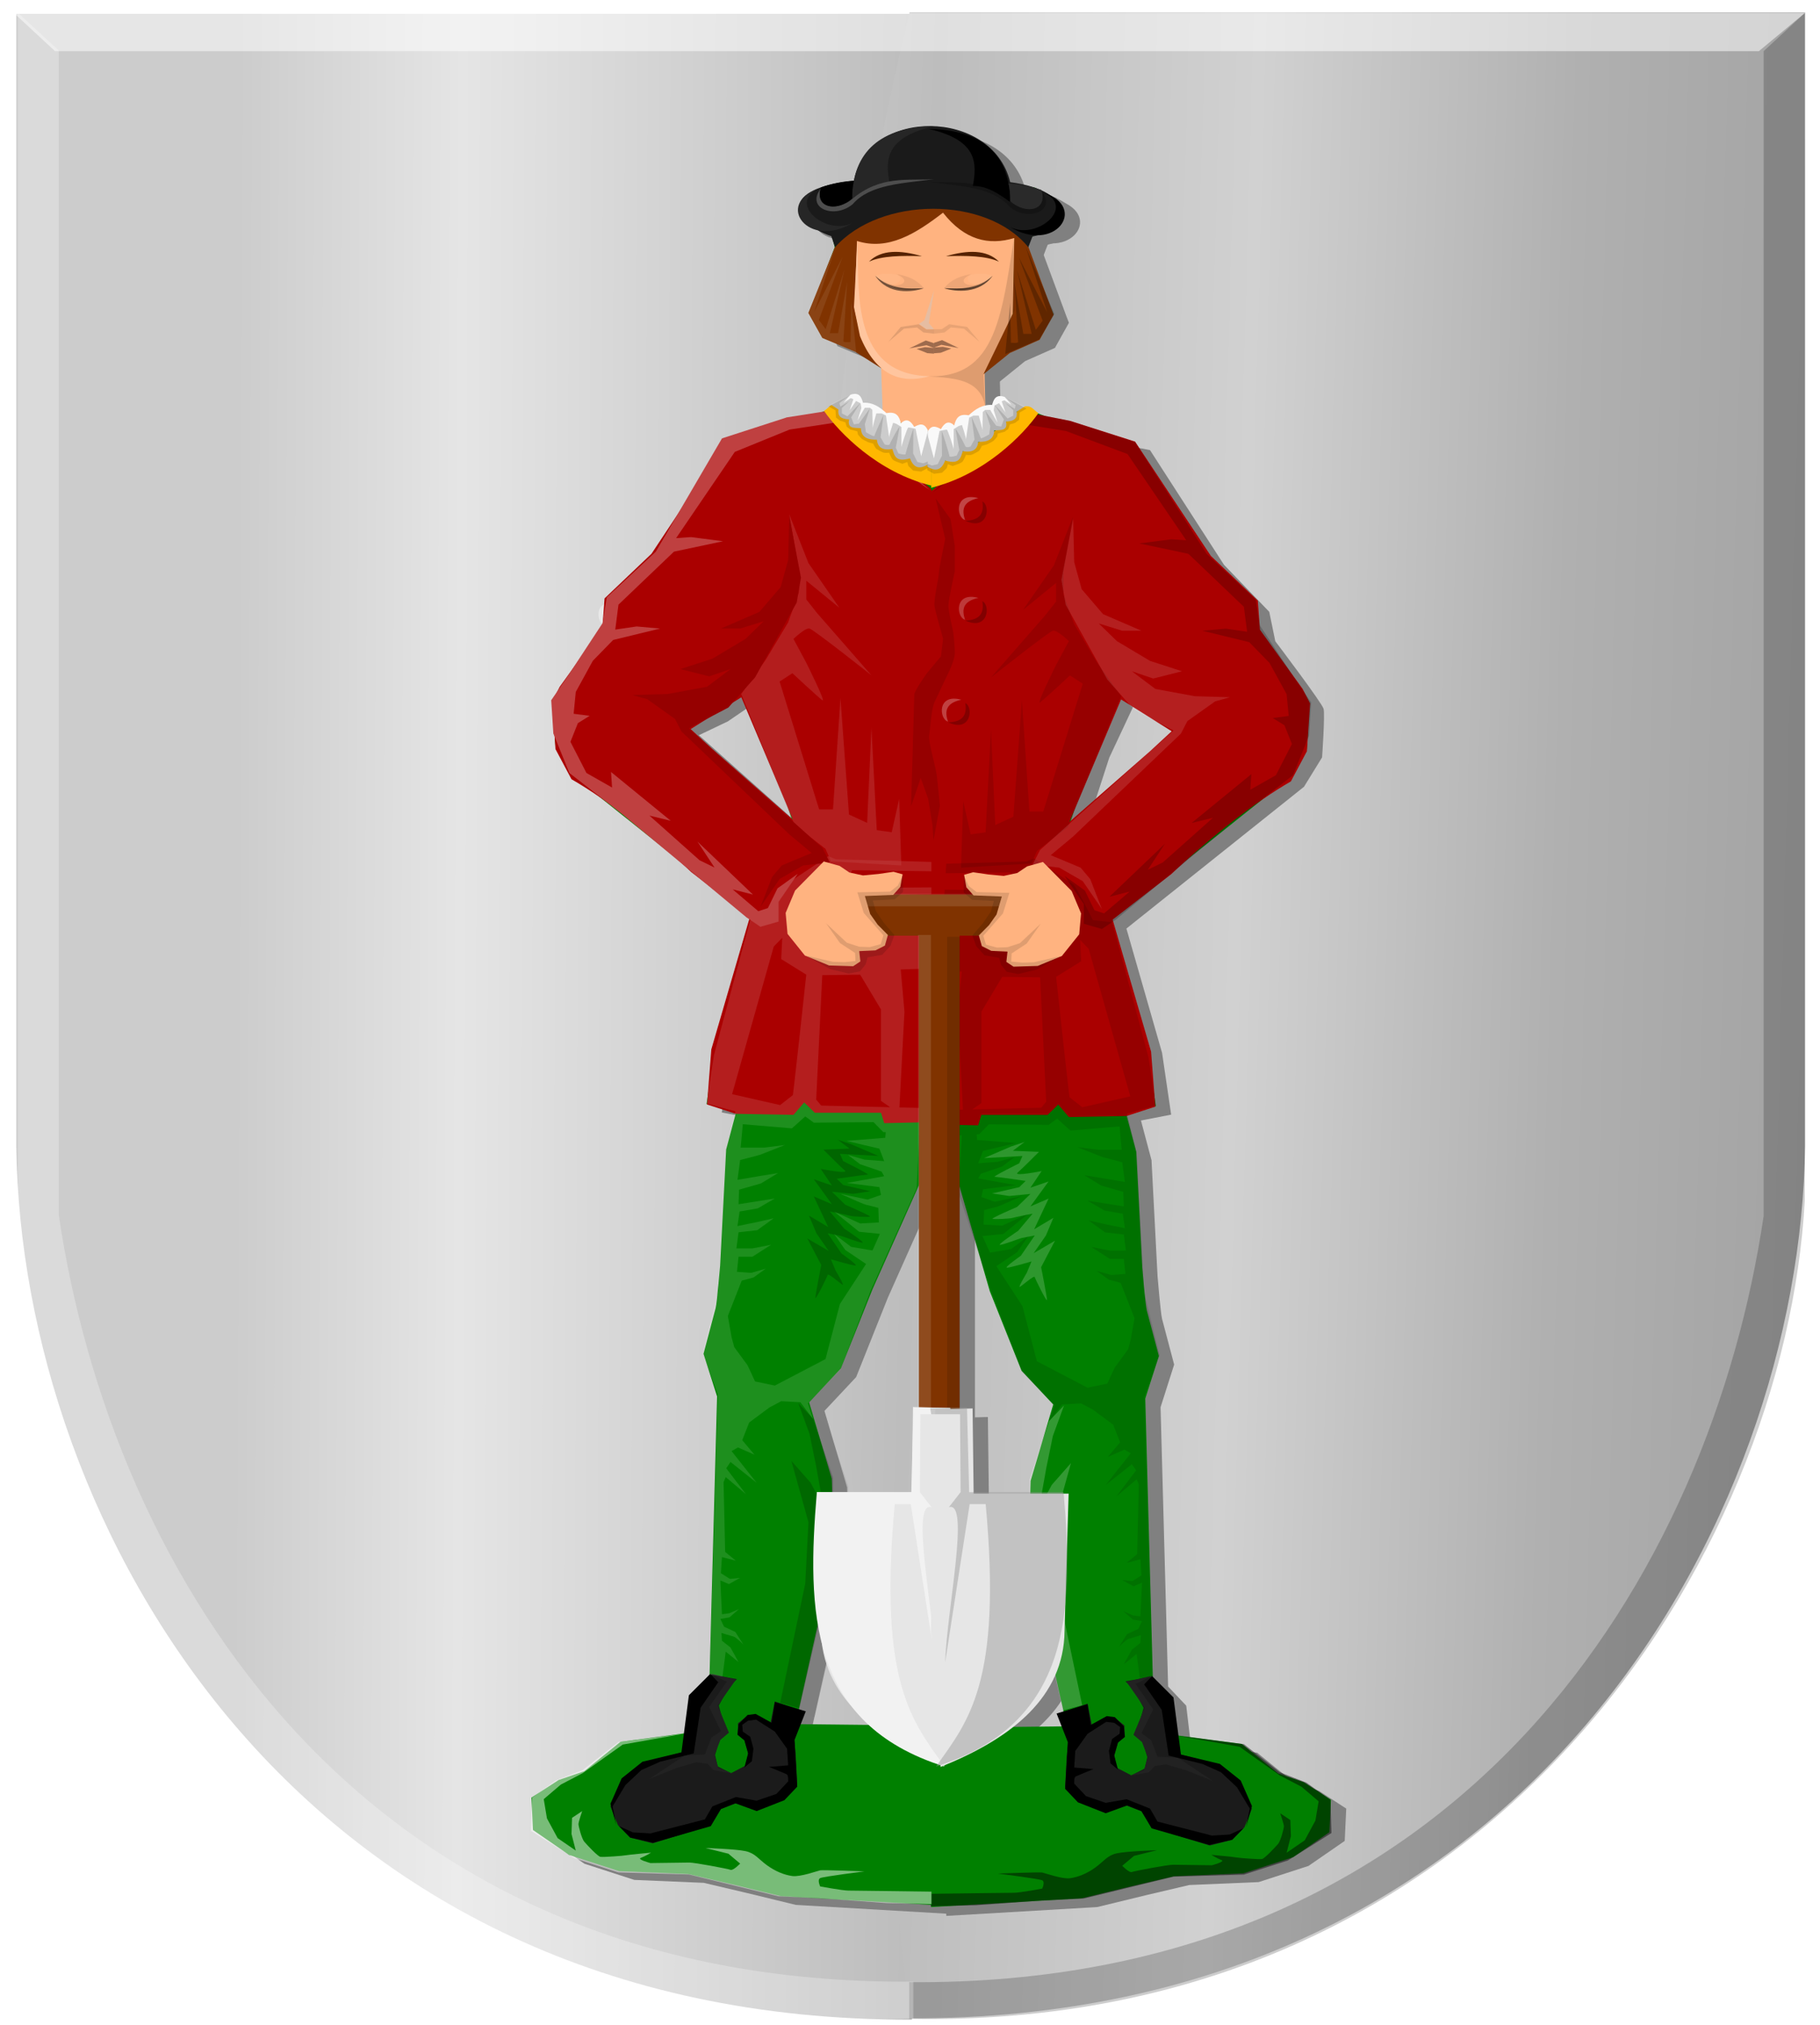
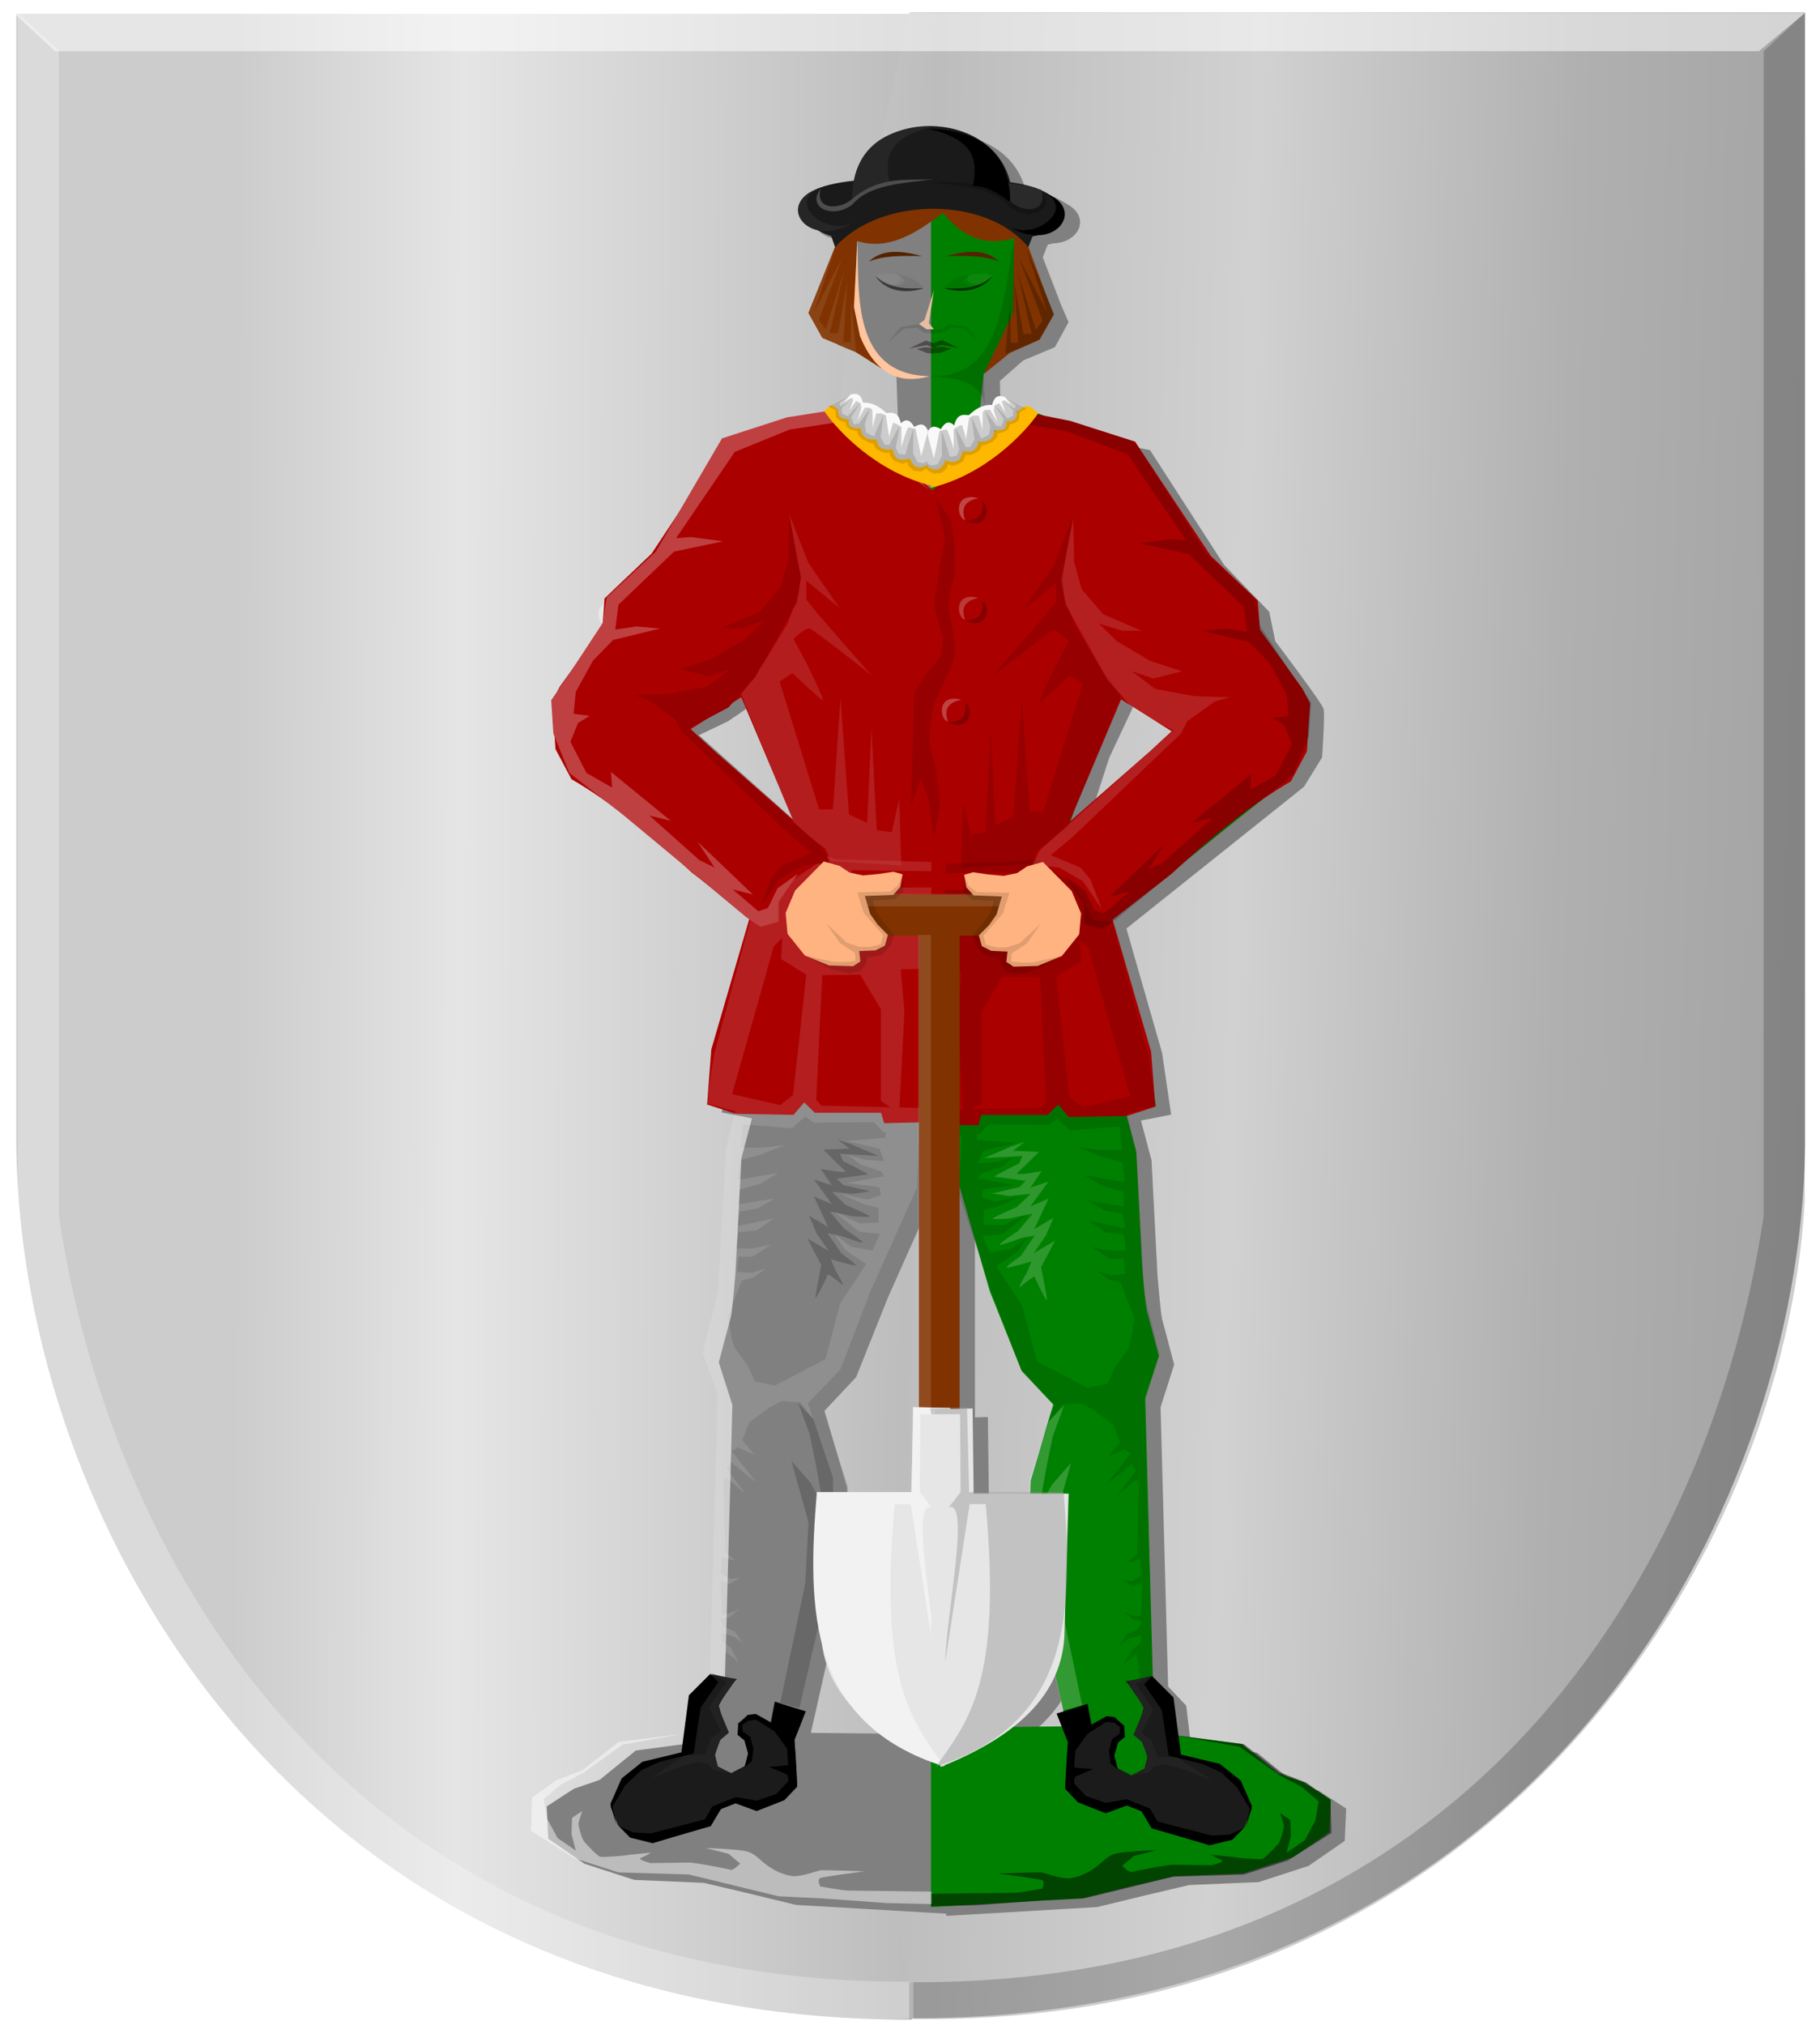
<svg xmlns="http://www.w3.org/2000/svg" xmlns:ns1="http://www.inkscape.org/namespaces/inkscape" xmlns:ns2="http://sodipodi.sourceforge.net/DTD/sodipodi-0.dtd" xmlns:xlink="http://www.w3.org/1999/xlink" width="165.25" height="183.844" id="svg21770" version="1.1" ns1:version="0.48.4 r9939" ns2:docname="Nieuw document 27">
  <defs id="defs21772">
    <filter color-interpolation-filters="sRGB" ns1:collect="always" id="filter20954-5" x="-0.288" width="1.576" y="-0.36" height="1.721">
      <feGaussianBlur ns1:collect="always" stdDeviation="0.919" id="feGaussianBlur20956-8" />
    </filter>
    <filter color-interpolation-filters="sRGB" ns1:collect="always" id="filter20958-3" x="-0.288" width="1.576" y="-0.36" height="1.721">
      <feGaussianBlur ns1:collect="always" stdDeviation="0.919" id="feGaussianBlur20960-7" />
    </filter>
    <filter color-interpolation-filters="sRGB" ns1:collect="always" id="filter20962-8" x="-0.462" width="1.924" y="-0.596" height="2.192">
      <feGaussianBlur ns1:collect="always" stdDeviation="0.919" id="feGaussianBlur20964-3" />
    </filter>
    <filter color-interpolation-filters="sRGB" ns1:collect="always" id="filter20966-7" x="-0.134" width="1.268" y="-0.478" height="1.957">
      <feGaussianBlur ns1:collect="always" stdDeviation="0.919" id="feGaussianBlur20968-9" />
    </filter>
    <filter color-interpolation-filters="sRGB" ns1:collect="always" id="filter20970-3" x="-0.193" width="1.386" y="-0.211" height="1.421">
      <feGaussianBlur ns1:collect="always" stdDeviation="0.919" id="feGaussianBlur20972-9" />
    </filter>
    <filter color-interpolation-filters="sRGB" ns1:collect="always" id="filter20974-1" x="-0.462" width="1.924" y="-0.596" height="2.192">
      <feGaussianBlur ns1:collect="always" stdDeviation="0.919" id="feGaussianBlur20976-8" />
    </filter>
    <filter color-interpolation-filters="sRGB" ns1:collect="always" id="filter20978-2" x="-0.134" width="1.268" y="-0.478" height="1.957">
      <feGaussianBlur ns1:collect="always" stdDeviation="0.919" id="feGaussianBlur20980-8" />
    </filter>
    <filter color-interpolation-filters="sRGB" ns1:collect="always" id="filter20982-0" x="-0.193" width="1.386" y="-0.211" height="1.421">
      <feGaussianBlur ns1:collect="always" stdDeviation="0.919" id="feGaussianBlur20984-1" />
    </filter>
    <filter color-interpolation-filters="sRGB" ns1:collect="always" id="filter20986-8" x="-0.06" width="1.121" y="-0.127" height="1.254">
      <feGaussianBlur ns1:collect="always" stdDeviation="0.919" id="feGaussianBlur20988-4" />
    </filter>
    <filter color-interpolation-filters="sRGB" ns1:collect="always" id="filter20990-8">
      <feGaussianBlur ns1:collect="always" stdDeviation="0.919" id="feGaussianBlur20992-6" />
    </filter>
    <filter color-interpolation-filters="sRGB" ns1:collect="always" id="filter20994-0" x="-0.115" width="1.229" y="-0.043" height="1.086">
      <feGaussianBlur ns1:collect="always" stdDeviation="0.919" id="feGaussianBlur20996-9" />
    </filter>
    <filter color-interpolation-filters="sRGB" ns1:collect="always" id="filter20998-3" x="-0.115" width="1.229" y="-0.043" height="1.086">
      <feGaussianBlur ns1:collect="always" stdDeviation="0.919" id="feGaussianBlur21000-0" />
    </filter>
    <filter color-interpolation-filters="sRGB" ns1:collect="always" id="filter21002-0">
      <feGaussianBlur ns1:collect="always" stdDeviation="0.919" id="feGaussianBlur21004-8" />
    </filter>
    <filter color-interpolation-filters="sRGB" ns1:collect="always" id="filter21006-7" x="-1.229" width="3.459" y="-0.029" height="1.057">
      <feGaussianBlur ns1:collect="always" stdDeviation="0.919" id="feGaussianBlur21008-6" />
    </filter>
    <filter color-interpolation-filters="sRGB" ns1:collect="always" id="filter21010-3" x="-1.229" width="3.459" y="-0.029" height="1.057">
      <feGaussianBlur ns1:collect="always" stdDeviation="0.919" id="feGaussianBlur21012-5" />
    </filter>
    <filter color-interpolation-filters="sRGB" ns1:collect="always" id="filter21014-6" x="-0.387" width="1.774" y="-0.028" height="1.057">
      <feGaussianBlur ns1:collect="always" stdDeviation="0.919" id="feGaussianBlur21016-5" />
    </filter>
    <filter color-interpolation-filters="sRGB" ns1:collect="always" id="filter21018-8" x="-0.222" width="1.444" y="-0.097" height="1.194">
      <feGaussianBlur ns1:collect="always" stdDeviation="0.919" id="feGaussianBlur21020-3" />
    </filter>
    <filter color-interpolation-filters="sRGB" ns1:collect="always" id="filter21022-9" x="-0.29" width="1.58" y="-0.05" height="1.101">
      <feGaussianBlur ns1:collect="always" stdDeviation="0.919" id="feGaussianBlur21024-4" />
    </filter>
    <filter color-interpolation-filters="sRGB" ns1:collect="always" id="filter21026-8">
      <feGaussianBlur ns1:collect="always" stdDeviation="0.919" id="feGaussianBlur21028-3" />
    </filter>
    <filter color-interpolation-filters="sRGB" ns1:collect="always" id="filter21030-9" x="-0.222" width="1.444" y="-0.097" height="1.194">
      <feGaussianBlur ns1:collect="always" stdDeviation="0.919" id="feGaussianBlur21032-7" />
    </filter>
    <filter color-interpolation-filters="sRGB" ns1:collect="always" id="filter21034-6" x="-0.29" width="1.58" y="-0.05" height="1.101">
      <feGaussianBlur ns1:collect="always" stdDeviation="0.919" id="feGaussianBlur21036-4" />
    </filter>
    <filter color-interpolation-filters="sRGB" ns1:collect="always" id="filter21038-5">
      <feGaussianBlur ns1:collect="always" stdDeviation="0.919" id="feGaussianBlur21040-8" />
    </filter>
    <linearGradient ns1:collect="always" xlink:href="#linearGradient6316-0" id="linearGradient21573" x1="472.202" y1="317.984" x2="635.123" y2="313.504" gradientUnits="userSpaceOnUse" gradientTransform="matrix(-1,0,0,1,931.163,54.319)" />
    <linearGradient id="linearGradient6316-0">
      <stop style="stop-color:#a3a3a3;stop-opacity:1;" offset="0" id="stop6318-5" />
      <stop style="stop-color:#b0b0b0;stop-opacity:1;" offset="0.143" id="stop6320-9" />
      <stop id="stop6322-4" offset="0.321" style="stop-color:#d1d1d1;stop-opacity:1;" />
      <stop style="stop-color:#bdbdbd;stop-opacity:1;" offset="0.5" id="stop6324-6" />
      <stop id="stop6326-3" offset="0.75" style="stop-color:#e5e5e5;stop-opacity:1;" />
      <stop style="stop-color:#cccccc;stop-opacity:1;" offset="0.875" id="stop6328-4" />
      <stop id="stop6330-9" offset="1" style="stop-color:#cccccc;stop-opacity:1;" />
    </linearGradient>
    <linearGradient ns1:collect="always" xlink:href="#linearGradient6316-0" id="linearGradient21564" x1="318.913" y1="318.7" x2="481.797" y2="318.103" gradientUnits="userSpaceOnUse" gradientTransform="matrix(-1,0,0,1,881.277,0)" />
    <linearGradient id="linearGradient21639">
      <stop style="stop-color:#a3a3a3;stop-opacity:1;" offset="0" id="stop21641" />
      <stop style="stop-color:#b0b0b0;stop-opacity:1;" offset="0.143" id="stop21643" />
      <stop id="stop21645" offset="0.321" style="stop-color:#d1d1d1;stop-opacity:1;" />
      <stop style="stop-color:#bdbdbd;stop-opacity:1;" offset="0.5" id="stop21647" />
      <stop id="stop21649" offset="0.75" style="stop-color:#e5e5e5;stop-opacity:1;" />
      <stop style="stop-color:#cccccc;stop-opacity:1;" offset="0.875" id="stop21651" />
      <stop id="stop21653" offset="1" style="stop-color:#cccccc;stop-opacity:1;" />
    </linearGradient>
    <linearGradient y2="318.103" x2="481.797" y1="318.7" x1="318.913" gradientTransform="matrix(-1,0,0,1,777.342,54.319)" gradientUnits="userSpaceOnUse" id="linearGradient21768" xlink:href="#linearGradient6316-0" ns1:collect="always" />
  </defs>
  <ns2:namedview id="base" pagecolor="#ffffff" bordercolor="#666666" borderopacity="1.0" ns1:pageopacity="0.0" ns1:pageshadow="2" ns1:zoom="0.35" ns1:cx="80.4375" ns1:cy="-68.392908" ns1:document-units="px" ns1:current-layer="layer1" showgrid="false" fit-margin-top="0" fit-margin-left="0" fit-margin-right="0" fit-margin-bottom="0" ns1:window-width="1600" ns1:window-height="837" ns1:window-x="-8" ns1:window-y="-8" ns1:window-maximized="1" />
  <g ns1:label="Laag 1" ns1:groupmode="layer" id="layer1" transform="translate(-294.562,-280.125)">
    <path style="fill:url(#linearGradient21768);fill-opacity:1;stroke:#000000;stroke-width:1px;stroke-linecap:butt;stroke-linejoin:miter;stroke-opacity:0" d="m 377.362,281.381 -81.317,0 0,102.884 c 0.441,34.04 25.244,79.374 81.317,79.196 l 0,-182.08 z" id="path2836" ns2:nodetypes="ccccc" ns1:connector-curvature="0" />
    <path style="fill:url(#linearGradient21573);fill-opacity:1;stroke:#000000;stroke-width:1px;stroke-linecap:butt;stroke-linejoin:miter;stroke-opacity:0" d="m 377.143,281.263 81.317,0 0,102.884 c -0.441,34.04 -25.244,79.374 -81.317,79.196 -6.414,-60.235 -15.105,-120.308 0,-182.08 z" id="path2836-4" ns2:nodetypes="ccccc" ns1:connector-curvature="0" />
    <path ns1:connector-curvature="0" style="fill:#000000;fill-opacity:0.196;stroke:#000000;stroke-width:1px;stroke-linecap:butt;stroke-linejoin:miter;stroke-opacity:0" d="m 458.429,281.31 -3.733,3.459 0,105.736 c -4.79,32.295 -27.1,69.956 -77.584,69.556 l 0,3.33 c 53.074,1.002 79.561,-42.17 81.317,-74.288 l 0,-107.792 z" id="path4509-9" ns2:nodetypes="ccccccc" />
    <path ns1:connector-curvature="0" style="fill:#ffffff;fill-opacity:0.519;stroke:#000000;stroke-width:1px;stroke-linecap:butt;stroke-linejoin:miter;stroke-opacity:0" d="m 295.825,281.31 3.733,3.459 154.707,0 4.165,-3.459 -162.604,0 z" id="path4533" />
    <path ns1:connector-curvature="0" style="fill:#ffffff;fill-opacity:0.266;stroke:#000000;stroke-width:1px;stroke-linecap:butt;stroke-linejoin:miter;stroke-opacity:0" d="m 296.172,281.263 3.733,3.459 0,105.736 c 4.79,32.295 27.1,69.956 77.584,69.556 l 0,3.33 c -53.074,2.12 -79.561,-41.77 -81.317,-74.288 l 0,-107.792 z" id="path4509-9-6" ns2:nodetypes="ccccccc" />
    <path ns1:connector-curvature="0" style="fill:#808080;fill-opacity:1;stroke:#000000;stroke-width:1.562px;stroke-linecap:butt;stroke-linejoin:miter;stroke-opacity:0;filter:url(#filter21038-5)" d="m 492.03,462.655 21.117,-1.267 6.758,-1.689 6.124,-1.478 9.714,-0.422 6.969,-2.323 5.068,-3.59 0.211,-4.646 -3.801,-2.534 -3.59,-1.267 -5.068,-4.223 -9.292,-1.267 -0.633,-5.491 -2.534,-2.745 -1.056,-40.123 1.901,-6.124 c 0,0 -1.478,-5.702 -1.689,-6.546 -0.211,-0.845 -0.633,-6.124 -0.633,-6.124 l -0.845,-16.683 -1.478,-5.702 4.223,-0.845 -1.267,-8.869 -5.49,-19.639 -5.49,-11.403 3.588,-11.354 3.592,-7.862 4.223,2.956 4.051,1.988 -16.721,15.328 6.335,12.882 25.763,-21.117 2.534,-4.223 c 0,0 0.422,-6.124 0.211,-6.969 -0.211,-0.845 -6.758,-9.714 -6.758,-9.714 l -0.845,-4.223 -6.335,-6.758 -10.348,-16.472 c 0,0 -7.602,-1.478 -8.869,-2.112 -1.267,-0.634 -5.49,-2.323 -5.49,-2.323 l -4.012,-1.689 -3.305,1.713 0.544,-5.401 3.394,-3.07 4.435,-1.901 1.901,-3.59 -1.056,-2.534 -2.534,-6.758 0.422,-1.689 3.379,-2.112 0,-3.379 -2.745,-1.689 -3.801,-0.634 -1.689,-4.012 -3.59,-2.534 -5.49,-0.845 0,137.369 8.236,29.248 4.435,11.403 4.435,4.857 -3.168,10.981 -0.211,7.813 1.056,8.025 4.223,19.428 -19.006,0.211 0,25.763 z" id="path14075-6" ns2:nodetypes="ccccccccccccccccscccccccccccccccsccccsccccccccccccccccccccccccccc" transform="matrix(0.649,0,0,0.632,61.149,161.647)" />
    <path ns1:connector-curvature="0" style="fill:#808080;fill-opacity:0.202;stroke:#000000;stroke-width:1.562px;stroke-linecap:butt;stroke-linejoin:miter;stroke-opacity:0;filter:url(#filter21034-6)" d="m 510.656,390.564 -2.091,2.24 -2.762,8.437 -0.075,8.063 -0.149,1.419 2.24,11.722 2.688,11.946 2.688,-0.747 -3.509,-17.172 -0.448,-8.81 2.389,-8.81 -2.688,3.136 -1.792,3.434 1.045,-5.973 0.896,-4.48 1.568,-4.405 z" id="path14089-1" transform="matrix(0.649,0,0,0.632,61.149,161.647)" />
    <path ns1:connector-curvature="0" style="fill:#808080;fill-opacity:0.181;stroke:#000000;stroke-width:1.562px;stroke-linecap:butt;stroke-linejoin:miter;stroke-opacity:0;filter:url(#filter21030-9)" d="m 503.189,353.382 -3.733,1.643 5.376,-0.299 -0.448,1.045 c 0,0 -3.808,1.941 -3.434,1.941 0.373,0 4.33,0.597 4.33,0.597 l -0.896,0.896 -3.808,0.896 2.389,0.373 2.986,-0.299 -1.867,1.867 c 0,0 -3.733,1.643 -3.434,1.717 0.299,0.075 2.389,0 2.837,-0.149 0.448,-0.149 2.762,-0.597 2.762,-0.597 l -2.016,2.464 c 0,0 -2.986,2.016 -2.538,2.016 0.448,0 2.688,-0.896 2.986,-0.971 0.299,-0.075 1.867,-0.373 1.867,-0.373 l -1.941,2.912 c 0,0 -2.389,1.717 -1.941,1.717 0.448,0 3.434,-0.896 3.434,-0.896 l -0.672,1.643 c 0,0 -1.269,2.165 -0.971,2.016 0.299,-0.149 2.016,-1.717 2.091,-1.419 0.075,0.299 1.717,3.733 1.717,3.285 0,-0.448 -0.821,-4.704 -0.821,-4.704 l 1.941,-3.808 -2.986,1.792 1.717,-2.538 1.045,-2.538 -2.688,1.643 2.016,-4.405 -2.538,1.12 2.538,-3.584 -2.538,0.896 1.568,-2.389 c 0,0 -4.032,0.821 -3.36,0.224 0.672,-0.597 2.986,-2.986 2.986,-2.986 l -3.658,-0.149 1.643,-1.269 -1.941,0.672 z" id="path14091-55" transform="matrix(0.649,0,0,0.632,61.149,161.647)" />
    <path ns1:connector-curvature="0" style="fill:#808080;fill-opacity:1;stroke:#000000;stroke-width:1.562px;stroke-linecap:butt;stroke-linejoin:miter;stroke-opacity:0;filter:url(#filter21026-8)" d="m 492.1,462.341 -21.117,-1.267 -6.758,-1.689 -6.124,-1.478 -9.714,-0.422 -6.969,-2.323 -5.068,-3.59 -0.211,-4.646 3.801,-2.534 3.59,-1.267 5.068,-4.223 9.292,-1.267 0.633,-5.491 2.534,-2.745 1.056,-40.123 -1.901,-6.124 c 0,0 1.478,-5.702 1.689,-6.546 0.211,-0.845 0.633,-6.124 0.633,-6.124 l 0.845,-16.683 1.478,-5.702 -4.223,-0.845 1.267,-8.869 5.49,-19.639 5.49,-11.403 -3.588,-11.354 -3.592,-7.862 -4.223,2.956 -4.051,1.988 16.721,15.328 -6.335,12.882 -25.763,-21.117 -2.534,-4.223 c 0,0 -0.422,-6.124 -0.211,-6.969 0.211,-0.845 6.758,-9.714 6.758,-9.714 l 0.845,-4.223 6.335,-6.758 10.348,-16.472 c 0,0 7.602,-1.478 8.869,-2.112 1.267,-0.634 5.49,-2.323 5.49,-2.323 l 3.907,-0.739 3.759,1.178 0.329,-5.848 -4.615,-3.037 -4.435,-1.901 -1.901,-3.59 1.056,-2.534 2.534,-6.758 -0.422,-1.689 -3.379,-2.112 0,-3.379 2.745,-1.689 3.801,-0.634 1.689,-4.012 3.59,-2.534 5.49,-0.845 -0.07,147.821 -8.165,18.795 -4.435,11.403 -4.435,4.857 3.168,10.981 0.211,7.813 -1.056,8.025 -4.223,19.428 19.006,0.211 0,25.763 0,0 z" id="path14075-3-1" ns2:nodetypes="ccccccccccccccccscccccccccccccccsccccscccccccccccccccccccccccccccc" transform="matrix(0.649,0,0,0.632,61.149,161.647)" />
    <path ns1:connector-curvature="0" style="fill:#808080;fill-opacity:0.186;stroke:#000000;stroke-width:1.562px;stroke-linecap:butt;stroke-linejoin:miter;stroke-opacity:0;filter:url(#filter21022-9)" d="m 473.474,390.25 2.091,2.24 2.763,8.437 0.075,8.063 0.149,1.419 -2.24,11.722 -2.688,11.946 -2.688,-0.747 3.509,-17.172 0.448,-8.81 -2.389,-8.81 2.688,3.136 1.792,3.434 -1.045,-5.973 -0.896,-4.48 -1.568,-4.405 z" id="path14089-2-9" transform="matrix(0.649,0,0,0.632,61.149,161.647)" />
    <path ns1:connector-curvature="0" style="fill:#808080;fill-opacity:0.205;stroke:#000000;stroke-width:1.562px;stroke-linecap:butt;stroke-linejoin:miter;stroke-opacity:0;filter:url(#filter21018-8)" d="m 480.94,353.068 3.733,1.643 -5.376,-0.299 0.448,1.045 c 0,0 3.808,1.941 3.434,1.941 -0.373,0 -4.33,0.597 -4.33,0.597 l 0.896,0.896 3.808,0.896 -2.389,0.373 -2.986,-0.299 1.867,1.867 c 0,0 3.733,1.643 3.434,1.717 -0.299,0.075 -2.389,0 -2.837,-0.149 -0.448,-0.149 -2.763,-0.597 -2.763,-0.597 l 2.016,2.464 c 0,0 2.986,2.016 2.538,2.016 -0.448,0 -2.688,-0.896 -2.986,-0.971 -0.299,-0.075 -1.867,-0.373 -1.867,-0.373 l 1.941,2.912 c 0,0 2.389,1.717 1.941,1.717 -0.448,0 -3.434,-0.896 -3.434,-0.896 l 0.672,1.643 c 0,0 1.269,2.165 0.971,2.016 -0.299,-0.149 -2.016,-1.717 -2.091,-1.419 -0.075,0.299 -1.717,3.733 -1.717,3.285 0,-0.448 0.821,-4.704 0.821,-4.704 l -1.941,-3.808 2.986,1.792 -1.717,-2.538 -1.045,-2.538 2.688,1.643 -2.016,-4.405 2.538,1.12 -2.538,-3.584 2.538,0.896 -1.568,-2.389 c 0,0 4.032,0.821 3.36,0.224 -0.672,-0.597 -2.986,-2.986 -2.986,-2.986 l 3.658,-0.149 -1.643,-1.269 1.941,0.672 z" id="path14091-5-6" transform="matrix(0.649,0,0,0.632,61.149,161.647)" />
    <path ns1:connector-curvature="0" style="fill:#ffffff;fill-opacity:0.426;stroke:#000000;stroke-width:1px;stroke-linecap:butt;stroke-linejoin:miter;stroke-opacity:0" d="m 350.679,334.928 c -1.417,0.295 -1.529,1.061 -1.211,1.981 -0.797,-0.192 -1.022,-2.591 1.211,-1.981 z" id="path14194-4" ns2:nodetypes="ccc" />
    <path ns1:connector-curvature="0" style="fill:#000000;fill-opacity:0.426;stroke:#000000;stroke-width:1px;stroke-linecap:butt;stroke-linejoin:miter;stroke-opacity:0" d="m 349.495,336.981 c 1.448,-0.055 1.692,-0.791 1.542,-1.75 0.752,0.321 0.552,2.723 -1.542,1.75 z" id="path14194-0-5" ns2:nodetypes="ccc" />
    <rect style="fill:#808080;fill-opacity:1;fill-rule:evenodd;stroke:#000000;stroke-width:0.664;stroke-linecap:square;stroke-linejoin:bevel;stroke-miterlimit:4;stroke-opacity:0;stroke-dasharray:none;stroke-dashoffset:0;filter:url(#filter21014-6)" id="rect14265-42" width="5.702" height="77.923" x="490.34" y="322.118" transform="matrix(0.649,0,0,0.632,61.149,161.647)" />
    <rect style="fill:#808080;fill-opacity:0.119;fill-rule:evenodd;stroke:#000000;stroke-width:0.664;stroke-linecap:square;stroke-linejoin:bevel;stroke-miterlimit:4;stroke-opacity:0;stroke-dasharray:none;stroke-dashoffset:0;filter:url(#filter21010-3)" id="rect14269-53" width="1.795" height="76.762" x="490.235" y="322.963" transform="matrix(0.649,0,0,0.632,61.149,161.647)" />
    <rect style="fill:#808080;fill-opacity:0.119;fill-rule:evenodd;stroke:#000000;stroke-width:0.664;stroke-linecap:square;stroke-linejoin:bevel;stroke-miterlimit:4;stroke-opacity:0;stroke-dasharray:none;stroke-dashoffset:0;filter:url(#filter21006-7)" id="rect14269-5-2" width="1.795" height="76.762" x="494.3" y="323.227" transform="matrix(0.649,0,0,0.632,61.149,161.647)" />
    <path ns1:connector-curvature="0" style="fill:#808080;fill-opacity:1;stroke:#000000;stroke-width:1.562px;stroke-linecap:butt;stroke-linejoin:miter;stroke-opacity:0;filter:url(#filter21002-0)" d="m 485.278,247.852 -0.211,-6.335 -2.956,-4.646 -0.95,-3.801 0.422,-10.031 12.037,-4.118 10.136,3.696 -0.211,10.981 -1.584,3.696 -2.429,4.857 0.106,4.646 c -2.822,4.362 -7.78,5.619 -14.36,1.056 z" id="path14330-6" ns2:nodetypes="cccccccccccc" transform="matrix(0.649,0,0,0.632,61.149,161.647)" />
    <path ns1:connector-curvature="0" style="fill:#808080;fill-opacity:1;stroke:#000000;stroke-width:1.562px;stroke-linecap:butt;stroke-linejoin:miter;stroke-opacity:0;filter:url(#filter20998-3)" d="m 489.358,403.032 -13.29,0 0.597,20.607 c 0.546,9.309 8.171,14.894 17.321,18.665 l 1.344,-19.561 -0.597,-31.806 -5.226,-0.149 -0.149,12.244 z" id="path14457-8" ns2:nodetypes="cccccccc" transform="matrix(0.649,0,0,0.632,61.149,161.647)" />
    <path ns1:connector-curvature="0" style="fill:#808080;fill-opacity:1;stroke:#000000;stroke-width:1.562px;stroke-linecap:butt;stroke-linejoin:miter;stroke-opacity:0;filter:url(#filter20994-0)" d="m 498.003,403.243 13.29,0 -0.597,20.607 c -0.546,9.309 -8.171,14.894 -17.321,18.665 l -1.344,-19.561 0.597,-31.806 5.226,-0.149 0.149,12.244 z" id="path14457-5-26" ns2:nodetypes="cccccccc" transform="matrix(0.649,0,0,0.632,61.149,161.647)" />
-     <path ns1:connector-curvature="0" style="fill:#808080;stroke:#000000;stroke-width:1.562px;stroke-linecap:butt;stroke-linejoin:miter;stroke-opacity:0;filter:url(#filter20990-8)" d="m 485.114,241.555 -3.643,-2.376 -4.646,-2.006 -1.953,-3.59 3.696,-9.397 3.273,-5.491 7.866,-3.432 5.543,-0.317 9.081,5.438 4.857,13.462 -1.953,3.59 -4.171,1.901 -3.696,3.062 4.118,-8.711 0.211,-10.875 c -3.584,1.104 -6.957,0.314 -9.978,-3.643 -3.805,3.015 -7.677,5.493 -12.037,4.065 l -0.317,9.767 0.792,3.801 2.956,4.751 z" id="path14523-6" ns2:nodetypes="cccccccccccccccccccc" transform="matrix(0.649,0,0,0.632,61.149,161.647)" />
    <path ns1:connector-curvature="0" style="fill:#808080;stroke:#000000;stroke-width:1.562px;stroke-linecap:butt;stroke-linejoin:miter;stroke-opacity:0;filter:url(#filter20986-8)" d="m 478.62,224.133 -0.528,-1.584 c -5.703,-2.02 -7.326,-6.859 3.168,-7.972 1.887,-10.553 19.378,-10.453 21.857,0.211 9.526,1.307 8.267,6.795 3.115,7.813 l -0.581,1.531 c -5.825,-7.377 -20.68,-7.346 -27.03,0 z" id="path14525-3" ns2:nodetypes="ccccccc" transform="matrix(0.649,0,0,0.632,61.149,161.647)" />
    <path ns1:connector-curvature="0" style="fill:#808080;fill-opacity:1;stroke:#000000;stroke-width:1.562px;stroke-linecap:butt;stroke-linejoin:miter;stroke-opacity:0;filter:url(#filter20982-0)" d="m 481.015,217.218 c 0.034,-6.882 4.038,-10.358 11.437,-10.471 -6.83,1.61 -6.818,4.841 -6.211,8.213 -2.494,-0.114 -4.767,2.124 -5.226,2.259 z" id="path14529-9" ns2:nodetypes="cccc" transform="matrix(0.649,0,0,0.632,61.149,161.647)" />
    <path ns1:connector-curvature="0" style="fill:#808080;stroke:#000000;stroke-width:1.562px;stroke-linecap:butt;stroke-linejoin:miter;stroke-opacity:0;filter:url(#filter20978-2)" d="m 476.61,215.707 c -0.867,3.028 2.514,3.176 4.405,1.493 3.956,-3.395 7.668,-2.622 11.437,-2.837 -4.293,0.588 -8.968,0.717 -11.362,3.584 -2.566,2.195 -6.606,0.616 -4.48,-2.24 z" id="path14531-4" ns2:nodetypes="ccccc" transform="matrix(0.649,0,0,0.632,61.149,161.647)" />
    <path ns1:connector-curvature="0" style="fill:#808080;stroke:#000000;stroke-width:1.562px;stroke-linecap:butt;stroke-linejoin:miter;stroke-opacity:0;filter:url(#filter20974-1)" d="m 476.647,215.539 c -0.901,2.778 1.998,3.71 4.368,1.587 -0.022,-0.975 0.066,-1.812 0.243,-2.538 -1.587,0.092 -3.123,0.412 -4.61,0.952 z" id="path14533-5" ns2:nodetypes="cccc" transform="matrix(0.649,0,0,0.632,61.149,161.647)" />
    <path ns1:connector-curvature="0" style="fill:#808080;fill-opacity:1;stroke:#000000;stroke-width:1.562px;stroke-linecap:butt;stroke-linejoin:miter;stroke-opacity:0;filter:url(#filter20970-3)" d="m 503.122,217.599 c -0.034,-6.882 -4.038,-10.358 -11.437,-10.471 6.83,1.61 6.818,4.841 6.211,8.213 2.494,-0.114 4.767,2.124 5.226,2.259 z" id="path14529-2-6" ns2:nodetypes="cccc" transform="matrix(0.649,0,0,0.632,61.149,161.647)" />
    <path ns1:connector-curvature="0" style="fill:#808080;fill-opacity:0.237;stroke:#000000;stroke-width:1.562px;stroke-linecap:butt;stroke-linejoin:miter;stroke-opacity:0;filter:url(#filter20966-7)" d="m 507.527,216.087 c 0.867,3.028 -2.514,3.176 -4.405,1.493 -3.957,-3.395 -7.668,-2.622 -11.437,-2.837 4.293,0.588 8.968,0.717 11.362,3.584 2.566,2.195 6.606,0.616 4.48,-2.24 z" id="path14531-7-2" ns2:nodetypes="ccccc" transform="matrix(0.649,0,0,0.632,61.149,161.647)" />
    <path ns1:connector-curvature="0" style="fill:#808080;fill-opacity:1;stroke:#000000;stroke-width:1.562px;stroke-linecap:butt;stroke-linejoin:miter;stroke-opacity:0;filter:url(#filter20962-8)" d="m 507.49,215.919 c 0.901,2.778 -1.998,3.71 -4.368,1.587 0.022,-0.975 -0.066,-1.812 -0.243,-2.538 1.587,0.092 3.123,0.412 4.61,0.952 z" id="path14533-9-5" ns2:nodetypes="cccc" transform="matrix(0.649,0,0,0.632,61.149,161.647)" />
    <path ns1:connector-curvature="0" style="fill:#808080;fill-opacity:1;stroke:#000000;stroke-width:1.562px;stroke-linecap:butt;stroke-linejoin:miter;stroke-opacity:0;filter:url(#filter20958-3)" d="m 476.311,215.707 c -6.156,2.171 -1.488,8.809 4.778,4.928 -3.697,1.937 -9.208,-2.802 -4.778,-4.928 z" id="path14563-3" ns2:nodetypes="ccc" transform="matrix(0.649,0,0,0.632,61.149,161.647)" />
    <path ns1:connector-curvature="0" style="fill:#808080;fill-opacity:1;stroke:#000000;stroke-width:1.562px;stroke-linecap:butt;stroke-linejoin:miter;stroke-opacity:0;filter:url(#filter20954-5)" d="m 507.867,216.304 c 6.156,2.171 1.488,8.809 -4.778,4.928 3.697,1.937 9.208,-2.802 4.778,-4.928 z" id="path14563-6-56" ns2:nodetypes="ccc" transform="matrix(0.649,0,0,0.632,61.149,161.647)" />
    <path ns1:connector-curvature="0" style="fill:#008000;fill-opacity:1;stroke:#000000;stroke-width:1px;stroke-linecap:butt;stroke-linejoin:miter;stroke-opacity:0" d="m 379.088,453.246 13.705,-0.8 4.386,-1.067 3.975,-0.934 6.304,-0.267 4.523,-1.467 3.289,-2.268 0.137,-2.935 -2.467,-1.601 -2.33,-0.8 -3.289,-2.668 -6.03,-0.8 -0.411,-3.469 -1.645,-1.734 -0.685,-25.347 1.234,-3.869 c 0,0 -0.959,-3.602 -1.096,-4.136 -0.137,-0.534 -0.411,-3.869 -0.411,-3.869 l -0.548,-10.539 -0.959,-3.602 2.741,-0.534 -0.822,-5.603 -3.563,-12.407 -3.563,-7.204 2.329,-7.173 2.331,-4.967 2.741,1.868 2.629,1.256 -10.852,9.683 4.112,8.138 16.721,-13.34 1.645,-2.668 c 0,0 0.274,-3.869 0.137,-4.402 -0.137,-0.534 -4.386,-6.137 -4.386,-6.137 l -0.548,-2.668 -4.112,-4.269 -6.716,-10.406 c 0,0 -4.934,-0.934 -5.756,-1.334 -0.822,-0.4 -3.563,-1.467 -3.563,-1.467 l -2.604,-1.067 -2.145,1.082 0.353,-3.412 2.203,-1.94 2.878,-1.201 1.234,-2.268 -0.685,-1.601 -1.645,-4.269 0.274,-1.067 2.193,-1.334 0,-2.134 -1.782,-1.067 -2.467,-0.4 -1.096,-2.535 -2.33,-1.601 -3.563,-0.534 0,86.779 5.345,18.477 2.878,7.204 2.878,3.068 -2.056,6.937 -0.137,4.936 0.685,5.069 2.741,12.273 -12.335,0.133 0,16.275 z" id="path14075-7-6" ns2:nodetypes="ccccccccccccccccscccccccccccccccsccccsccccccccccccccccccccccccccc" />
    <path ns1:connector-curvature="0" style="fill:#1b1b1b;fill-opacity:1;stroke:#000000;stroke-width:1px;stroke-linecap:butt;stroke-linejoin:miter;stroke-opacity:0" d="m 390.595,435.721 0.969,2.453 -0.145,1.415 -0.145,2.736 1.163,1.321 2.423,0.943 1.987,-0.566 1.357,0.519 0.969,1.509 5.233,1.604 2.035,-0.519 1.114,-1.132 0.678,-1.698 -1.018,-2.358 c 0,0 -1.551,-1.368 -1.89,-1.556 -0.339,-0.189 -3.731,-1.038 -3.731,-1.038 l -0.678,-5.141 -1.744,-1.887 -2.423,0.424 0.727,0.707 0.921,1.698 -0.388,1.415 -0.436,0.99 0.727,0.613 0.436,1.462 -0.242,1.038 -1.211,0.613 -1.357,-0.707 -0.194,-1.132 0.339,-1.179 0.582,-0.519 0,-0.99 -0.872,-0.707 -0.969,0 -1.114,0.66 -0.388,-1.934 -2.714,0.943 z" id="path14077-7-1" />
    <path ns1:connector-curvature="0" style="fill:#000000;stroke:#000000;stroke-width:1px;stroke-linecap:butt;stroke-linejoin:miter;stroke-opacity:0" d="m 390.498,435.673 1.018,2.594 -0.242,4.245 1.163,1.226 2.52,0.99 1.938,-0.707 1.308,0.519 0.921,1.556 5.233,1.509 2.084,-0.472 1.018,-1.038 -1.26,0.566 -1.599,0.094 -4.942,-1.273 -0.678,-1.179 -2.132,-0.849 -1.89,0.33 -1.793,-0.613 -1.066,-1.132 c 0,0 -0.049,-0.566 0.145,-0.66 0.194,-0.094 1.599,-0.66 1.599,-0.66 l -1.744,-0.142 0.097,-1.509 1.114,-1.556 1.696,-1.085 0.727,0.094 0.533,0.377 -0.049,0.613 -0.678,0.472 -0.291,1.085 0.145,1.132 0.678,0.566 -0.339,-1.273 0.339,-1.179 0.63,-0.519 -0.097,-0.943 -0.824,-0.849 -0.727,-0.094 -1.454,0.802 -0.291,-1.887 -2.81,0.849 z" id="path14079-1-4" />
    <path ns1:connector-curvature="0" style="fill:#222222;fill-opacity:1;stroke:#000000;stroke-width:1px;stroke-linecap:butt;stroke-linejoin:miter;stroke-opacity:0" d="m 396.846,432.796 1.648,2.358 -1.018,2.453 0.775,0.66 0.533,1.368 -0.339,1.179 -1.308,0.519 1.744,-0.33 0.533,-0.566 1.018,-0.141 1.793,0.519 2.471,0.99 -3.198,-2.122 -1.841,-0.094 -0.582,-1.509 -0.872,-0.613 1.066,-2.17 -1.599,-2.311 1.551,-0.755 -2.374,0.566 z" id="path14081-9-4" />
    <path ns1:connector-curvature="0" style="fill:#000000;stroke:#000000;stroke-width:1px;stroke-linecap:butt;stroke-linejoin:miter;stroke-opacity:0" d="m 399.172,432.278 1.938,1.934 0.678,5.188 3.537,0.849 1.89,1.509 1.018,2.311 -0.533,1.934 0.339,-1.698 -1.163,-1.934 -1.454,-1.368 -1.696,-0.755 -3.053,-0.755 -0.63,-4.151 -1.599,-2.311 0.727,-0.755 z" id="path14083-03-6" />
    <path ns1:connector-curvature="0" style="fill:#aa0000;fill-opacity:1;stroke:#000000;stroke-width:1px;stroke-linecap:butt;stroke-linejoin:miter;stroke-opacity:0" d="m 379.088,382.188 4.287,0.094 0.291,-0.943 6.009,0 0.969,-0.943 0.969,1.132 5.233,-0.094 2.617,-0.849 -0.388,-5 -3.489,-11.98 5.339,-4.139 0.129,-12.959 -9.396,8.232 4.693,-11.12 4.597,2.889 -2.549,2.351 2.485,10.639 c 3.836,-3.592 7.635,-6.565 10.886,-8.439 l 1.454,-2.736 0.291,-4.339 -0.678,-1.321 -3.877,-5.377 -0.194,-2.641 -4.264,-4.056 -6.881,-10.376 -5.912,-1.887 -4.361,-0.849 -8.26,7.263 -2.012,22.262 2.012,35.185 z" id="path14085-4-2" ns2:nodetypes="cccccccccccccccccccccccccccccc" />
    <path ns1:connector-curvature="0" style="fill:#000000;fill-opacity:0.12;stroke:#000000;stroke-width:1px;stroke-linecap:butt;stroke-linejoin:miter;stroke-opacity:0" d="m 379.088,382.329 0,1.038 4.384,-0.283 0.872,-0.896 5.427,0.047 0.775,-0.566 1.211,1.085 4.458,-0.377 0.194,2.122 -2.132,0 -1.89,-0.236 2.277,0.896 1.793,0.472 0.242,1.792 -2.229,-0.377 -1.454,-0.236 1.551,0.943 1.987,0.566 0.049,1.321 -1.793,-0.283 -1.502,-0.236 1.551,0.896 1.648,0.283 0.194,1.321 -1.841,-0.377 -1.454,-0.33 1.502,1.085 1.696,0.189 0.194,1.462 -1.454,0 -1.696,-0.33 1.696,1.085 1.26,0 0.145,1.368 -1.308,0.094 -1.308,-0.377 1.114,0.802 1.066,0.283 1.26,3.207 -0.339,1.934 -0.242,0.896 -1.211,1.651 -0.678,1.462 -1.793,0.377 -4.603,-2.405 -1.308,-5 -2.374,-3.632 1.89,-1.273 1.018,-1.462 -1.551,1.179 -1.938,0.33 -0.678,-1.509 1.89,-0.189 2.277,-1.839 -2.374,1.085 -1.696,-0.094 0.049,-1.321 c 0,0 0.872,-0.236 1.114,-0.283 0.242,-0.047 2.326,-0.99 2.326,-0.99 l -2.471,0.519 -1.211,-0.424 0.145,-0.707 2.956,-0.377 -3.392,-0.613 0.242,-0.424 1.938,-0.66 1.114,-0.849 -1.502,0.424 -1.793,0.141 0.436,-1.132 3.004,-0.707 -3.537,-0.283 -0.097,-1.132 -1.26,0.094 -0.194,3.349 -0.436,1.604 3.343,10.046 2.714,7.075 2.956,3.066 -0.485,1.462 1.163,-1.556 1.744,-0.094 1.066,0.566 1.841,1.368 0.63,1.604 -1.114,1.321 1.502,-0.66 0.582,0.33 -2.277,2.877 2.374,-1.887 0.388,0.566 -1.793,2.358 1.841,-1.556 0.194,0.472 -0.145,6.32 -0.969,0.802 1.26,-0.33 0.097,1.462 -0.824,0.519 -0.921,-0.094 1.018,0.566 0.775,-0.33 -0.145,3.066 -0.678,-0.094 -0.872,-0.377 0.872,0.755 0.824,0.141 -0.339,0.707 -1.018,0.472 -0.727,1.132 c 0,0 0.678,-0.66 0.872,-0.707 0.194,-0.047 1.114,-0.33 1.114,-0.33 l -0.049,0.707 -0.775,0.613 -0.727,1.321 1.163,-0.943 0.291,2.264 1.163,-0.189 -0.533,-18.3 -0.194,-7.122 1.357,-3.773 -1.405,-5.66 -0.678,-12.688 -0.872,-3.585 2.617,-0.708 c 0,0 -0.63,-4.151 -0.678,-4.386 -0.049,-0.236 -3.295,-12.263 -3.295,-12.263 l -1.744,-0.189 c 0,0 -1.551,-3.113 -1.793,-3.254 -0.242,-0.141 -3.537,-2.358 -3.537,-2.358 l -0.727,0.283 -8.648,0.236 0,0.849 7.194,-0.094 0.436,0.849 -0.63,0.755 -7,-0.047 0,0.613 6.758,0.189 -6.758,3.254 0,3.302 2.785,0.094 -0.339,3.82 0.485,9.244 1.648,-1.132 0,-8.301 1.89,-3.16 3.44,0.047 0.581,11.886 1.26,-1.321 c 0,0 1.066,1.604 0.969,1.368 -0.097,-0.236 -1.357,-11.98 -1.357,-11.98 l 2.277,-1.415 -0.097,-1.934 0.775,0.802 3.78,13.395 -4.361,0.99 -2.229,-1.745 -1.502,1.792 -10.005,0.236 0,1.415 -7e-5,-4e-5 z" id="path14087-1-6" ns2:nodetypes="cccccccccccccccccccccccccccccccccccccccccccccccccccccccccsccccccccccccccccccccccccccccccccccccccccccccccccccccsccccccccccccccsccscccccccccccccccccccccsccccccccccc" />
    <path ns1:connector-curvature="0" style="fill:#ffffff;fill-opacity:0.202;stroke:#000000;stroke-width:1px;stroke-linecap:butt;stroke-linejoin:miter;stroke-opacity:0" d="m 391.176,407.704 -1.357,1.415 -1.793,5.33 -0.049,5.094 -0.097,0.896 1.454,7.405 1.744,7.546 1.744,-0.472 -2.277,-10.848 -0.291,-5.566 1.551,-5.566 -1.744,1.981 -1.163,2.17 0.678,-3.773 0.582,-2.83 1.018,-2.783 z" id="path14089-7-8" />
    <path ns1:connector-curvature="0" style="fill:#ffffff;fill-opacity:0.181;stroke:#000000;stroke-width:1px;stroke-linecap:butt;stroke-linejoin:miter;stroke-opacity:0" d="m 386.331,384.216 -2.423,1.038 3.489,-0.189 -0.291,0.66 c 0,0 -2.471,1.226 -2.229,1.226 0.242,0 2.81,0.377 2.81,0.377 l -0.581,0.566 -2.471,0.566 1.551,0.236 1.938,-0.189 -1.211,1.179 c 0,0 -2.423,1.038 -2.229,1.085 0.194,0.047 1.551,0 1.841,-0.094 0.291,-0.094 1.793,-0.377 1.793,-0.377 l -1.308,1.556 c 0,0 -1.938,1.273 -1.648,1.273 0.291,0 1.744,-0.566 1.938,-0.613 0.194,-0.047 1.211,-0.236 1.211,-0.236 l -1.26,1.839 c 0,0 -1.551,1.085 -1.26,1.085 0.291,0 2.229,-0.566 2.229,-0.566 l -0.436,1.038 c 0,0 -0.824,1.368 -0.63,1.273 0.194,-0.094 1.308,-1.085 1.357,-0.896 0.049,0.189 1.115,2.358 1.115,2.075 0,-0.283 -0.533,-2.971 -0.533,-2.971 l 1.26,-2.405 -1.938,1.132 1.114,-1.604 0.678,-1.604 -1.744,1.038 1.308,-2.783 -1.648,0.707 1.648,-2.264 -1.648,0.566 1.018,-1.509 c 0,0 -2.617,0.519 -2.18,0.141 0.436,-0.377 1.938,-1.887 1.938,-1.887 l -2.374,-0.094 1.066,-0.802 -1.26,0.424 z" id="path14091-53-2" />
    <path ns1:connector-curvature="0" style="fill:#000000;fill-opacity:0.469;stroke:#000000;stroke-width:1px;stroke-linecap:butt;stroke-linejoin:miter;stroke-opacity:0" d="m 379.088,453.125 0,-1.085 c 0,0 7.001,-0.094 7.534,-0.094 0.533,0 2.568,-0.377 2.568,-0.377 0,0 0.291,-0.613 0,-0.755 -0.291,-0.141 -4.022,-0.613 -4.022,-0.613 0,0 3.78,-0.141 4.022,-0.094 0.242,0.047 1.793,0.613 2.52,0.519 0.727,-0.094 1.551,-0.424 2.326,-0.99 0.775,-0.566 1.066,-1.085 1.938,-1.273 0.872,-0.189 3.634,-0.283 3.634,-0.283 l -2.084,0.519 -1.066,0.896 c 0,0 0.63,0.66 0.872,0.566 0.242,-0.094 3.247,-0.66 3.731,-0.66 0.485,0 3.537,0.047 3.537,0.047 0,0 1.26,-0.33 0.872,-0.472 -0.388,-0.142 -0.921,-0.472 -0.921,-0.472 0,0 2.084,0.189 2.277,0.236 0.194,0.047 2.084,0.189 2.326,0.141 0.242,-0.047 1.211,-1.085 1.454,-1.368 0.242,-0.283 0.533,-1.415 0.533,-1.604 0,-0.189 -0.339,-1.179 -0.339,-1.179 l 0.921,0.613 0.049,1.462 -0.388,1.509 1.647,-1.132 0.969,-1.792 0.291,-1.745 -1.551,-1.321 -1.987,-1.038 -3.634,-2.594 -5.572,-0.99 5.96,0.755 3.247,2.547 2.423,0.943 2.181,1.556 0.097,3.019 -3.973,2.5 -3.973,1.273 -6.396,0.189 -8.141,1.981 -3.925,0.189 -5.863,0.424 -4.093,0.094 0,-0.047 z" id="path14093-3-5" />
    <path ns1:connector-curvature="0" style="fill:#000000;fill-opacity:0.117;stroke:#000000;stroke-width:1px;stroke-linecap:butt;stroke-linejoin:miter;stroke-opacity:0" d="m 392,327.004 -1.744,4.434 -2.81,4.056 3.004,-2.453 0,1.698 -0.969,1.226 -4.943,5.66 c 0,0 5.233,-4.151 5.621,-4.245 0.388,-0.094 1.454,0.943 1.454,0.943 l -1.163,2.17 c 0,0 -1.841,3.679 -1.454,3.396 0.388,-0.283 2.714,-2.453 2.714,-2.453 l 1.163,0.755 -3.586,11.603 -1.26,0 -0.678,-10.093 -0.775,10.565 -1.648,0.755 -0.388,-8.678 -0.485,9.339 -1.357,0.189 -0.678,-3.019 -0.194,6.037 6.396,-0.377 0.485,-1.132 2.81,-2.17 4.846,-11.886 -2.229,-3.113 -2.035,-3.396 -0.969,-2.736 0,-2.075 0.872,-5 z" id="path14095-2-5" />
    <path ns1:connector-curvature="0" style="fill:#ffffff;fill-opacity:0.124;stroke:#000000;stroke-width:1px;stroke-linecap:butt;stroke-linejoin:miter;stroke-opacity:0" d="m 392,327.193 -1.066,5.566 0.388,2.264 3.78,6.792 2.423,2.736 3.586,1.887 -12.114,10.848 -0.678,1.321 2.423,0.283 2.132,1.226 1.744,2.547 -1.066,-2.736 -0.872,-1.038 -2.714,-1.132 2.035,-1.698 9.788,-9.339 0.581,-1.132 2.52,-1.792 1.357,-0.377 -3.198,-0.094 -3.586,-0.66 -2.132,-1.604 1.938,0.66 2.617,-0.66 -2.907,-0.943 -3.004,-1.792 -1.648,-1.604 2.132,0.66 1.744,0 -3.489,-1.509 -1.938,-2.264 -0.678,-2.453 -0.097,-3.962 z" id="path14097-4-1" />
    <path ns1:connector-curvature="0" style="fill:#000000;fill-opacity:0.2;stroke:#000000;stroke-width:1px;stroke-linecap:butt;stroke-linejoin:miter;stroke-opacity:0" d="m 379.208,324.834 8.334,-7.358 4.2,0.87 5.883,1.905 6.488,10.149 4.458,4.151 0.388,2.358 3.101,4.717 1.551,2.264 -0.194,3.019 -1.454,3.585 -4.846,3.773 -11.242,9.339 -1.26,0.849 -1.648,-0.472 0,-1.792 -1.744,-2.547 1.841,1.321 0.872,1.792 0.872,0.283 2.326,-1.981 -1.841,0.472 5.039,-4.811 -1.551,2.358 1.357,-0.66 4.555,-4.056 -1.938,0.472 5.427,-4.434 -0.097,1.415 2.326,-1.321 1.454,-2.83 -0.678,-1.698 -1.066,-0.66 1.454,-0.189 -0.194,-1.981 -1.551,-2.83 -1.841,-1.887 -4.264,-1.038 2.132,-0.189 1.938,0.283 -0.291,-2.264 -5.039,-4.811 -4.458,-0.943 2.907,-0.377 1.357,0.094 -5.33,-7.829 -5.593,-2.093 -3.42,-0.548 -8.722,6.132 z" id="path14099-1-0" ns2:nodetypes="ccccccccccccccccccccccccccccccccccccccccccccccccc" />
    <path ns1:connector-curvature="0" style="fill:#ffb800;fill-opacity:1;stroke:#000000;stroke-width:1px;stroke-linecap:butt;stroke-linejoin:miter;stroke-opacity:0" d="m 387.3,317.099 c -2.576,2.688 -5.382,4.145 -8.212,5.471 l 0,1.839 c 4.876,-1.198 8.382,-4.816 9.763,-6.792 -0.473,-0.226 -0.617,-0.853 -1.551,-0.519 z" id="path14101-2-1" ns2:nodetypes="ccccc" />
-     <path ns1:connector-curvature="0" style="fill:#008000;fill-opacity:1;stroke:#000000;stroke-width:1px;stroke-linecap:butt;stroke-linejoin:miter;stroke-opacity:0" d="m 379.134,453.048 -13.705,-0.8 -4.386,-1.067 -3.975,-0.934 -6.304,-0.267 -4.523,-1.467 -3.289,-2.268 -0.137,-2.935 2.467,-1.601 2.33,-0.8 3.289,-2.668 6.03,-0.8 0.411,-3.469 1.645,-1.734 0.685,-25.347 -1.234,-3.869 c 0,0 0.959,-3.602 1.096,-4.136 0.137,-0.534 0.411,-3.869 0.411,-3.869 l 0.548,-10.539 0.959,-3.602 -2.741,-0.534 0.822,-5.603 3.563,-12.407 3.563,-7.204 -2.329,-7.173 -2.331,-4.967 -2.741,1.868 -2.629,1.256 10.852,9.683 -4.112,8.138 -16.721,-13.34 -1.645,-2.668 c 0,0 -0.274,-3.869 -0.137,-4.402 0.137,-0.534 4.386,-6.137 4.386,-6.137 l 0.548,-2.668 4.112,-4.269 6.716,-10.406 c 0,0 4.934,-0.934 5.756,-1.334 0.822,-0.4 3.563,-1.467 3.563,-1.467 l 2.535,-0.467 2.44,0.744 0.213,-3.695 -2.996,-1.919 -2.878,-1.201 -1.234,-2.268 0.685,-1.601 1.645,-4.269 -0.274,-1.067 -2.193,-1.334 0,-2.134 1.782,-1.067 2.467,-0.4 1.096,-2.535 2.33,-1.601 3.563,-0.534 -0.045,93.383 -5.299,11.873 -2.878,7.204 -2.878,3.068 2.056,6.937 0.137,4.936 -0.685,5.069 -2.741,12.273 12.335,0.133 0,16.275 0,0 z" id="path14075-3-9-5" ns2:nodetypes="ccccccccccccccccscccccccccccccccsccccscccccccccccccccccccccccccccc" />
    <path ns1:connector-curvature="0" style="fill:#1b1b1b;fill-opacity:1;stroke:#000000;stroke-width:1px;stroke-linecap:butt;stroke-linejoin:miter;stroke-opacity:0" d="m 367.627,435.522 -0.969,2.453 0.145,1.415 0.145,2.736 -1.163,1.321 -2.423,0.943 -1.987,-0.566 -1.357,0.519 -0.969,1.509 -5.233,1.604 -2.035,-0.519 -1.114,-1.132 -0.678,-1.698 1.018,-2.358 c 0,0 1.551,-1.368 1.89,-1.556 0.339,-0.189 3.731,-1.038 3.731,-1.038 l 0.678,-5.141 1.744,-1.887 2.423,0.424 -0.727,0.707 -0.921,1.698 0.388,1.415 0.436,0.991 -0.727,0.613 -0.436,1.462 0.242,1.038 1.211,0.613 1.357,-0.707 0.194,-1.132 -0.339,-1.179 -0.582,-0.519 0,-0.99 0.872,-0.707 0.969,0 1.114,0.66 0.388,-1.934 2.714,0.943 z" id="path14077-5-0-1" />
    <path ns1:connector-curvature="0" style="fill:#000000;stroke:#000000;stroke-width:1px;stroke-linecap:butt;stroke-linejoin:miter;stroke-opacity:0" d="m 367.724,435.475 -1.018,2.594 0.242,4.245 -1.163,1.226 -2.52,0.99 -1.938,-0.707 -1.308,0.519 -0.921,1.556 -5.233,1.509 -2.084,-0.472 -1.018,-1.038 1.26,0.566 1.599,0.094 4.942,-1.273 0.678,-1.179 2.132,-0.849 1.89,0.33 1.793,-0.613 1.066,-1.132 c 0,0 0.049,-0.566 -0.145,-0.66 -0.194,-0.094 -1.599,-0.66 -1.599,-0.66 l 1.744,-0.142 -0.097,-1.509 -1.114,-1.556 -1.696,-1.085 -0.727,0.094 -0.533,0.377 0.049,0.613 0.678,0.472 0.291,1.085 -0.145,1.132 -0.678,0.566 0.339,-1.273 -0.339,-1.179 -0.63,-0.519 0.097,-0.943 0.824,-0.849 0.727,-0.094 1.454,0.802 0.291,-1.887 2.81,0.849 z" id="path14079-2-8-7" />
    <path ns1:connector-curvature="0" style="fill:#222222;fill-opacity:1;stroke:#000000;stroke-width:1px;stroke-linecap:butt;stroke-linejoin:miter;stroke-opacity:0" d="m 361.376,432.598 -1.648,2.358 1.018,2.453 -0.775,0.66 -0.533,1.368 0.339,1.179 1.308,0.519 -1.744,-0.33 -0.533,-0.566 -1.018,-0.141 -1.793,0.519 -2.471,0.99 3.198,-2.122 1.841,-0.094 0.582,-1.509 0.872,-0.613 -1.066,-2.17 1.599,-2.311 -1.551,-0.755 2.374,0.566 z" id="path14081-8-7-6" />
    <path ns1:connector-curvature="0" style="fill:#000000;stroke:#000000;stroke-width:1px;stroke-linecap:butt;stroke-linejoin:miter;stroke-opacity:0" d="m 359.05,432.079 -1.938,1.934 -0.678,5.188 -3.537,0.849 -1.89,1.509 -1.018,2.311 0.533,1.934 -0.339,-1.698 1.163,-1.934 1.454,-1.368 1.696,-0.755 3.053,-0.755 0.63,-4.151 1.599,-2.311 -0.727,-0.755 z" id="path14083-0-4-0" />
    <path ns1:connector-curvature="0" style="fill:#aa0000;fill-opacity:1;stroke:#000000;stroke-width:1px;stroke-linecap:butt;stroke-linejoin:miter;stroke-opacity:0" d="m 379.134,381.99 -4.287,0.094 -0.291,-0.943 -6.009,0 -0.969,-0.943 -0.969,1.132 -5.233,-0.094 -2.617,-0.849 0.388,-5 3.489,-11.98 -5.34,-4.139 -0.129,-12.959 9.396,8.232 -4.693,-11.12 -4.597,2.889 2.549,2.351 -2.485,10.639 c -3.836,-3.592 -7.635,-6.565 -10.886,-8.439 l -1.454,-2.736 -0.291,-4.339 0.678,-1.321 3.876,-5.377 0.194,-2.641 4.264,-4.056 6.881,-10.376 5.912,-1.887 4.361,-0.849 8.26,7.263 2.012,22.262 -2.012,35.186 z" id="path14085-7-5-0" ns2:nodetypes="cccccccccccccccccccccccccccccc" />
    <path ns1:connector-curvature="0" style="fill:#ffffff;fill-opacity:0.12;stroke:#000000;stroke-width:1px;stroke-linecap:butt;stroke-linejoin:miter;stroke-opacity:0" d="m 379.134,382.131 0,1.038 -4.384,-0.283 -0.872,-0.896 -5.427,0.047 -0.775,-0.566 -1.211,1.085 -4.458,-0.377 -0.194,2.122 2.132,0 1.89,-0.236 -2.277,0.896 -1.793,0.472 -0.242,1.792 2.229,-0.377 1.454,-0.236 -1.551,0.943 -1.987,0.566 -0.049,1.321 1.793,-0.283 1.502,-0.236 -1.551,0.896 -1.648,0.283 -0.194,1.321 1.841,-0.377 1.454,-0.33 -1.502,1.085 -1.696,0.189 -0.194,1.462 1.454,0 1.696,-0.33 -1.696,1.085 -1.26,0 -0.145,1.368 1.308,0.094 1.308,-0.377 -1.114,0.802 -1.066,0.283 -1.26,3.207 0.339,1.934 0.242,0.896 1.211,1.651 0.678,1.462 1.793,0.377 4.603,-2.405 1.308,-5 2.374,-3.632 -1.89,-1.273 -1.018,-1.462 1.551,1.179 1.938,0.33 0.678,-1.509 -1.89,-0.189 -2.277,-1.839 2.374,1.085 1.696,-0.094 -0.049,-1.321 c 0,0 -0.872,-0.236 -1.114,-0.283 -0.242,-0.047 -2.326,-0.99 -2.326,-0.99 l 2.471,0.519 1.211,-0.424 -0.145,-0.707 -2.956,-0.377 3.392,-0.613 -0.242,-0.424 -1.938,-0.66 -1.114,-0.849 1.502,0.424 1.793,0.141 -0.436,-1.132 -3.004,-0.707 3.537,-0.283 0.097,-1.132 1.26,0.094 1.744,-0.047 -0.242,5.66 -4.216,9.386 -2.714,7.075 -2.956,3.066 0.485,1.462 -1.163,-1.556 -1.744,-0.094 -1.066,0.566 -1.841,1.368 -0.63,1.604 1.115,1.321 -1.502,-0.66 -0.582,0.33 2.277,2.877 -2.374,-1.887 -0.388,0.566 1.793,2.358 -1.841,-1.556 -0.194,0.472 0.145,6.32 0.969,0.802 -1.26,-0.33 -0.097,1.462 0.824,0.519 0.921,-0.094 -1.018,0.566 -0.775,-0.33 0.145,3.066 0.678,-0.094 0.872,-0.377 -0.872,0.755 -0.824,0.141 0.339,0.707 1.018,0.472 0.727,1.132 c 0,0 -0.678,-0.66 -0.872,-0.707 -0.194,-0.047 -1.114,-0.33 -1.114,-0.33 l 0.049,0.707 0.775,0.613 0.727,1.321 -1.163,-0.943 -0.291,2.264 -1.163,-0.189 0.533,-18.3 0.194,-7.122 -1.357,-3.773 1.405,-5.66 0.678,-12.688 0.872,-3.585 -2.617,-0.708 c 0,0 0.63,-4.151 0.678,-4.386 0.049,-0.236 3.295,-12.263 3.295,-12.263 l 1.744,-0.189 c 0,0 1.551,-3.113 1.793,-3.254 0.242,-0.142 3.537,-2.358 3.537,-2.358 l 0.727,0.283 8.648,0.236 0,0.849 -7.194,-0.094 -0.436,0.849 0.63,0.755 7,-0.047 0,0.613 -6.758,0.189 6.758,3.254 0,3.302 -2.785,0.094 0.339,3.82 -0.485,9.244 -1.647,-1.132 0,-8.301 -1.89,-3.16 -3.44,0.047 -0.581,11.886 -1.26,-1.321 c 0,0 -1.066,1.604 -0.969,1.368 0.097,-0.236 1.357,-11.98 1.357,-11.98 l -2.277,-1.415 0.097,-1.934 -0.775,0.802 -3.78,13.395 4.361,0.99 2.229,-1.745 1.502,1.792 10.005,0.236 0,1.415 0,-3e-5 z" id="path14087-2-6-2" ns2:nodetypes="cccccccccccccccccccccccccccccccccccccccccccccccccccccccccsccccccccccccccccccccccccccccccccccccccccccccccccccccsccccccccccccccsccscccccccccccccccccccccsccccccccccc" />
    <path ns1:connector-curvature="0" style="fill:#000000;fill-opacity:0.186;stroke:#000000;stroke-width:1px;stroke-linecap:butt;stroke-linejoin:miter;stroke-opacity:0" d="m 367.045,407.506 1.357,1.415 1.793,5.33 0.049,5.094 0.097,0.896 -1.454,7.405 -1.744,7.546 -1.744,-0.472 2.277,-10.848 0.291,-5.566 -1.551,-5.566 1.744,1.981 1.163,2.17 -0.678,-3.773 -0.581,-2.83 -1.018,-2.783 z" id="path14089-2-8-4" />
    <path ns1:connector-curvature="0" style="fill:#000000;fill-opacity:0.205;stroke:#000000;stroke-width:1px;stroke-linecap:butt;stroke-linejoin:miter;stroke-opacity:0" d="m 371.891,384.018 2.423,1.038 -3.489,-0.189 0.291,0.66 c 0,0 2.471,1.226 2.229,1.226 -0.242,0 -2.81,0.377 -2.81,0.377 l 0.581,0.566 2.471,0.566 -1.551,0.236 -1.938,-0.189 1.211,1.179 c 0,0 2.423,1.038 2.229,1.085 -0.194,0.047 -1.551,0 -1.841,-0.094 -0.291,-0.094 -1.793,-0.377 -1.793,-0.377 l 1.308,1.556 c 0,0 1.938,1.273 1.648,1.273 -0.291,0 -1.744,-0.566 -1.938,-0.613 -0.194,-0.047 -1.211,-0.236 -1.211,-0.236 l 1.26,1.839 c 0,0 1.551,1.085 1.26,1.085 -0.291,0 -2.229,-0.566 -2.229,-0.566 l 0.436,1.038 c 0,0 0.824,1.368 0.63,1.273 -0.194,-0.094 -1.308,-1.085 -1.357,-0.896 -0.049,0.189 -1.114,2.358 -1.114,2.075 0,-0.283 0.533,-2.971 0.533,-2.971 l -1.26,-2.405 1.938,1.132 -1.114,-1.604 -0.678,-1.604 1.744,1.038 -1.308,-2.783 1.648,0.707 -1.648,-2.264 1.648,0.566 -1.018,-1.509 c 0,0 2.617,0.519 2.181,0.141 -0.436,-0.377 -1.938,-1.887 -1.938,-1.887 l 2.374,-0.094 -1.066,-0.802 1.26,0.424 z" id="path14091-5-0-3" />
    <path ns1:connector-curvature="0" style="fill:#ffffff;fill-opacity:0.469;stroke:#000000;stroke-width:1px;stroke-linecap:butt;stroke-linejoin:miter;stroke-opacity:0" d="m 379.134,452.926 0,-1.085 c 0,0 -7,-0.094 -7.534,-0.094 -0.533,0 -2.568,-0.377 -2.568,-0.377 0,0 -0.291,-0.613 0,-0.755 0.291,-0.141 4.022,-0.613 4.022,-0.613 0,0 -3.78,-0.141 -4.022,-0.094 -0.242,0.047 -1.793,0.613 -2.52,0.519 -0.727,-0.094 -1.551,-0.424 -2.326,-0.99 -0.775,-0.566 -1.066,-1.085 -1.938,-1.273 -0.872,-0.189 -3.634,-0.283 -3.634,-0.283 l 2.084,0.519 1.066,0.896 c 0,0 -0.63,0.66 -0.872,0.566 -0.242,-0.094 -3.247,-0.66 -3.731,-0.66 -0.485,0 -3.537,0.047 -3.537,0.047 0,0 -1.26,-0.33 -0.872,-0.472 0.388,-0.141 0.921,-0.472 0.921,-0.472 0,0 -2.084,0.189 -2.277,0.236 -0.194,0.047 -2.084,0.189 -2.326,0.141 -0.242,-0.047 -1.211,-1.085 -1.454,-1.368 -0.242,-0.283 -0.533,-1.415 -0.533,-1.604 0,-0.189 0.339,-1.179 0.339,-1.179 l -0.921,0.613 -0.049,1.462 0.388,1.509 -1.648,-1.132 -0.969,-1.792 -0.291,-1.745 1.551,-1.321 1.987,-1.038 3.634,-2.594 5.572,-0.99 -5.96,0.755 -3.247,2.547 -2.423,0.943 -2.181,1.556 -0.097,3.019 3.973,2.5 3.973,1.273 6.396,0.189 8.141,1.981 3.925,0.189 5.863,0.424 4.093,0.094 0,-0.047 z" id="path14093-9-7-3" />
    <path ns1:connector-curvature="0" style="fill:#bf4040;fill-opacity:0.453;stroke:#000000;stroke-width:1px;stroke-linecap:butt;stroke-linejoin:miter;stroke-opacity:0" d="m 366.222,326.806 1.744,4.434 2.81,4.056 -3.004,-2.453 0,1.698 0.969,1.226 4.943,5.66 c 0,0 -5.233,-4.151 -5.621,-4.245 -0.388,-0.094 -1.454,0.943 -1.454,0.943 l 1.163,2.17 c 0,0 1.841,3.679 1.454,3.396 -0.388,-0.283 -2.714,-2.453 -2.714,-2.453 l -1.163,0.755 3.586,11.603 1.26,0 0.678,-10.093 0.775,10.565 1.648,0.755 0.388,-8.678 0.485,9.339 1.357,0.189 0.678,-3.019 0.194,6.037 -6.396,-0.377 -0.485,-1.132 -2.81,-2.17 -4.846,-11.886 2.229,-3.113 2.035,-3.396 0.969,-2.736 0,-2.075 -0.872,-5 z" id="path14095-1-7-6" />
    <path ns1:connector-curvature="0" style="fill:#960000;fill-opacity:1;stroke:#000000;stroke-width:1px;stroke-linecap:butt;stroke-linejoin:miter;stroke-opacity:0" d="m 366.222,326.994 1.066,5.566 -0.388,2.264 -3.78,6.792 -2.423,2.736 -3.586,1.887 12.114,10.848 0.678,1.321 -2.423,0.283 -2.132,1.226 -1.744,2.547 1.066,-2.736 0.872,-1.038 2.714,-1.132 -2.035,-1.698 -9.788,-9.339 -0.581,-1.132 -2.52,-1.792 -1.357,-0.377 3.198,-0.094 3.586,-0.66 2.132,-1.604 -1.938,0.66 -2.617,-0.66 2.907,-0.943 3.004,-1.792 1.648,-1.604 -2.132,0.66 -1.744,0 3.489,-1.509 1.938,-2.264 0.678,-2.453 0.097,-3.962 z" id="path14097-0-4-2" />
    <path ns1:connector-curvature="0" style="fill:#bf4040;fill-opacity:1;stroke:#000000;stroke-width:1px;stroke-linecap:butt;stroke-linejoin:miter;stroke-opacity:0" d="m 379.014,324.636 -8.334,-7.358 -4.68,0.737 -5.883,1.905 -6.009,10.282 -4.458,4.151 -0.388,2.358 -3.101,4.717 -1.551,2.264 0.194,3.019 1.454,3.585 4.846,3.773 11.242,9.339 1.26,0.849 1.648,-0.472 0,-1.792 1.744,-2.547 -1.841,1.321 -0.872,1.792 -0.872,0.283 -2.326,-1.981 1.841,0.472 -5.039,-4.811 1.551,2.358 -1.357,-0.66 -4.555,-4.056 1.938,0.472 -5.427,-4.434 0.097,1.415 -2.326,-1.321 -1.454,-2.83 0.678,-1.698 1.066,-0.66 -1.454,-0.189 0.194,-1.981 1.551,-2.83 1.841,-1.887 4.264,-1.038 -2.132,-0.189 -1.938,0.283 0.291,-2.264 5.039,-4.811 4.458,-0.943 -2.907,-0.377 -1.357,0.094 5.33,-7.829 4.976,-2.027 4.037,-0.615 8.722,6.132 z" id="path14099-8-3-8" ns2:nodetypes="ccccccccccccccccccccccccccccccccccccccccccccccccc" />
    <path ns1:connector-curvature="0" style="fill:#ffb800;fill-opacity:1;stroke:#000000;stroke-width:1px;stroke-linecap:butt;stroke-linejoin:miter;stroke-opacity:0" d="m 370.922,316.901 c 2.576,2.688 5.382,4.145 8.212,5.471 l 0,1.839 c -4.876,-1.198 -8.382,-4.816 -9.762,-6.792 0.473,-0.226 0.617,-0.853 1.551,-0.519 z" id="path14101-5-1-2" ns2:nodetypes="ccccc" />
    <path ns1:connector-curvature="0" style="fill:#960000;fill-opacity:1;stroke:#000000;stroke-width:1px;stroke-linecap:butt;stroke-linejoin:miter;stroke-opacity:0" d="m 379.514,325.368 0.872,3.679 c 0,0 -0.581,2.736 -0.581,3.113 0,0.377 -0.485,2.453 -0.388,3.019 0.097,0.566 0.775,2.924 0.775,2.924 l -0.194,1.604 -1.26,1.509 c 0,0 -1.163,1.604 -1.163,1.981 0,0.377 -0.291,9.999 -0.291,10.093 0,0.094 0.872,-2.547 0.872,-2.547 l 0.678,1.887 0.388,2.358 0.097,1.415 0.581,-3.113 c 0,0 -0.194,-2.075 -0.291,-2.83 -0.097,-0.755 -0.775,-3.019 -0.678,-3.585 0.097,-0.566 0.194,-2.453 0.485,-3.019 0.291,-0.566 0.872,-1.887 1.163,-2.453 0.291,-0.566 0.678,-1.509 0.678,-1.981 0,-0.472 -0.097,-1.792 -0.194,-2.17 -0.097,-0.377 -0.388,-1.698 -0.388,-2.17 0,-0.472 0.582,-3.113 0.582,-3.113 l 0,-2.264 -0.388,-2.453 -1.357,-1.887 z" id="path14192-3-3" />
    <path ns1:connector-curvature="0" style="fill:#ffffff;fill-opacity:0.27;stroke:#000000;stroke-width:1px;stroke-linecap:butt;stroke-linejoin:miter;stroke-opacity:0" d="m 383.399,325.346 c -1.417,0.295 -1.529,1.061 -1.211,1.981 -0.797,-0.192 -1.022,-2.591 1.211,-1.981 z" id="path14194-5-6-4" ns2:nodetypes="ccc" />
    <path ns1:connector-curvature="0" style="fill:#000000;fill-opacity:0.218;stroke:#000000;stroke-width:1px;stroke-linecap:butt;stroke-linejoin:miter;stroke-opacity:0" d="m 382.214,327.399 c 1.448,-0.055 1.692,-0.791 1.542,-1.75 0.752,0.322 0.552,2.723 -1.542,1.75 z" id="path14194-0-3-3-3" ns2:nodetypes="ccc" />
    <path ns1:connector-curvature="0" style="fill:#ffffff;fill-opacity:0.226;stroke:#000000;stroke-width:1px;stroke-linecap:butt;stroke-linejoin:miter;stroke-opacity:0" d="m 383.399,334.402 c -1.417,0.295 -1.529,1.061 -1.211,1.981 -0.797,-0.192 -1.022,-2.591 1.211,-1.981 z" id="path14194-1-0-4" ns2:nodetypes="ccc" />
    <path ns1:connector-curvature="0" style="fill:#000000;fill-opacity:0.237;stroke:#000000;stroke-width:1px;stroke-linecap:butt;stroke-linejoin:miter;stroke-opacity:0" d="m 382.214,336.455 c 1.448,-0.055 1.692,-0.791 1.542,-1.75 0.752,0.321 0.552,2.723 -1.542,1.75 z" id="path14194-0-0-1-3" ns2:nodetypes="ccc" />
    <path ns1:connector-curvature="0" style="fill:#ffffff;fill-opacity:0.256;stroke:#000000;stroke-width:1px;stroke-linecap:butt;stroke-linejoin:miter;stroke-opacity:0" d="m 381.848,343.646 c -1.417,0.295 -1.529,1.061 -1.211,1.981 -0.797,-0.192 -1.022,-2.591 1.211,-1.981 z" id="path14194-59-9-6" ns2:nodetypes="ccc" />
    <path ns1:connector-curvature="0" style="fill:#000000;fill-opacity:0.229;stroke:#000000;stroke-width:1px;stroke-linecap:butt;stroke-linejoin:miter;stroke-opacity:0" d="m 380.664,345.699 c 1.448,-0.055 1.692,-0.791 1.542,-1.75 0.752,0.322 0.552,2.723 -1.542,1.75 z" id="path14194-0-2-0-8" ns2:nodetypes="ccc" />
    <rect style="fill:#803300;fill-opacity:1;fill-rule:evenodd;stroke:#000000;stroke-width:0.425;stroke-linecap:square;stroke-linejoin:bevel;stroke-miterlimit:4;stroke-opacity:0;stroke-dasharray:none;stroke-dashoffset:0" id="rect14265-4-4" width="3.7" height="49.226" x="377.992" y="364.466" />
    <rect style="fill:#803300;fill-opacity:1;fill-rule:evenodd;stroke:#000000;stroke-width:0.425;stroke-linecap:square;stroke-linejoin:bevel;stroke-miterlimit:4;stroke-opacity:0;stroke-dasharray:none;stroke-dashoffset:0" id="rect14267-2-7" width="13.226" height="3.735" x="372.989" y="361.331" />
    <rect style="fill:#ffffff;fill-opacity:0.119;fill-rule:evenodd;stroke:#000000;stroke-width:0.425;stroke-linecap:square;stroke-linejoin:bevel;stroke-miterlimit:4;stroke-opacity:0;stroke-dasharray:none;stroke-dashoffset:0" id="rect14269-9-3" width="1.165" height="48.492" x="377.923" y="364.999" />
-     <rect style="fill:#000000;fill-opacity:0.119;fill-rule:evenodd;stroke:#000000;stroke-width:0.425;stroke-linecap:square;stroke-linejoin:bevel;stroke-miterlimit:4;stroke-opacity:0;stroke-dasharray:none;stroke-dashoffset:0" id="rect14269-5-3-9" width="1.165" height="48.492" x="380.561" y="365.166" />
    <rect style="fill:#ffffff;fill-opacity:0.119;fill-rule:evenodd;stroke:#000000;stroke-width:0.425;stroke-linecap:square;stroke-linejoin:bevel;stroke-miterlimit:4;stroke-opacity:0;stroke-dasharray:none;stroke-dashoffset:0" id="rect14293-1-8" width="13.157" height="1.134" x="372.989" y="361.264" />
    <path ns1:connector-curvature="0" style="fill:#ffb380;stroke:#000000;stroke-width:1px;stroke-linecap:butt;stroke-linejoin:miter;stroke-opacity:0" d="m 369.357,358.329 -2.604,2.635 -0.857,2.034 0.171,1.901 1.576,1.968 2.193,0.9 2.193,0.067 0.651,-0.434 -0.103,-0.934 1.473,-0.067 0.857,-0.434 0.274,-0.967 -0.925,-0.934 -0.685,-0.967 -0.48,-1.634 2.57,-0.1 0.651,-0.734 0.206,-1.134 -0.822,-0.233 -1.371,0.2 -1.405,0.133 -1.234,-0.267 -0.891,-0.6 -1.439,-0.4 z" id="path14295-4-0" />
    <path ns1:connector-curvature="0" style="fill:#000000;fill-opacity:0.127;stroke:#000000;stroke-width:1px;stroke-linecap:butt;stroke-linejoin:miter;stroke-opacity:0" d="m 376.553,359.496 -0.445,1.001 -0.72,0.567 -2.981,0.067 0.582,1.868 1.782,2.034 -0.24,0.8 -0.994,0.267 -0.959,-0.033 -1.131,-0.367 -1.885,-1.768 1.268,1.801 1.371,0.9 0.034,0.734 -0.994,0.1 -1.062,-0.033 -2.467,-0.567 2.227,1.234 1.679,0.4 1.028,-0.2 0.514,-0.634 0.171,-0.634 1.336,-0.233 0.754,-0.834 0.343,-0.967 -0.925,-1.067 -0.754,-1.101 -0.274,-0.967 1.987,-0.1 0.754,-0.667 0,-1.601 z" id="path14297-8-0" />
    <path ns1:connector-curvature="0" style="fill:#ffb380;stroke:#000000;stroke-width:1px;stroke-linecap:butt;stroke-linejoin:miter;stroke-opacity:0" d="m 389.259,358.372 2.604,2.635 0.857,2.034 -0.171,1.901 -1.576,1.968 -2.193,0.9 -2.193,0.067 -0.651,-0.434 0.103,-0.934 -1.473,-0.067 -0.857,-0.434 -0.274,-0.967 0.925,-0.934 0.685,-0.967 0.48,-1.634 -2.57,-0.1 -0.651,-0.734 -0.206,-1.134 0.822,-0.233 1.371,0.2 1.405,0.133 1.234,-0.267 0.891,-0.6 1.439,-0.4 z" id="path14295-3-2-8" />
    <path ns1:connector-curvature="0" style="fill:#000000;fill-opacity:0.127;stroke:#000000;stroke-width:1px;stroke-linecap:butt;stroke-linejoin:miter;stroke-opacity:0" d="m 382.063,359.539 0.445,1.001 0.72,0.567 2.981,0.067 -0.582,1.868 -1.782,2.034 0.24,0.8 0.994,0.267 0.959,-0.033 1.131,-0.367 1.885,-1.768 -1.268,1.801 -1.371,0.9 -0.034,0.734 0.994,0.1 1.062,-0.033 2.467,-0.567 -2.227,1.234 -1.679,0.4 -1.028,-0.2 -0.514,-0.634 -0.171,-0.634 -1.336,-0.233 -0.754,-0.834 -0.343,-0.967 0.925,-1.067 0.754,-1.101 0.274,-0.967 -1.987,-0.1 -0.754,-0.667 0,-1.601 z" id="path14297-9-0-8" />
-     <path ns1:connector-curvature="0" style="fill:#ffb380;fill-opacity:1;stroke:#000000;stroke-width:1px;stroke-linecap:butt;stroke-linejoin:miter;stroke-opacity:0" d="m 374.706,317.55 -0.137,-4.002 -1.919,-2.935 -0.617,-2.401 0.274,-6.337 7.812,-2.601 6.579,2.335 -0.137,6.937 -1.028,2.335 -1.576,3.068 0.069,2.935 c -1.832,2.756 -5.049,3.55 -9.32,0.667 z" id="path14330-5-0" ns2:nodetypes="cccccccccccc" />
    <path ns1:connector-curvature="0" style="fill:#e6e6e6;fill-opacity:1;stroke:#000000;stroke-width:1px;stroke-linecap:butt;stroke-linejoin:miter;stroke-opacity:0" d="m 377.354,415.581 -8.625,0 0.388,13.018 c 0.354,5.881 5.303,9.409 11.242,11.791 l 0.872,-12.357 -0.388,-20.093 -3.392,-0.094 -0.097,7.735 z" id="path14457-59-5" ns2:nodetypes="cccccccc" />
    <path ns1:connector-curvature="0" style="fill:#f2f2f2;fill-opacity:1;stroke:#000000;stroke-width:1px;stroke-linecap:butt;stroke-linejoin:miter;stroke-opacity:0" d="m 380.843,407.94 -3.343,-0.047 -0.194,7.688 -8.577,0 c -0.907,10.8 -0.726,21.029 11.581,24.903 -2.884,-4.096 -6.011,-7.516 -4.506,-23.819 l 1.454,0 2.229,14.385 c -0.158,-4.818 -2.285,-14.747 -0.339,-14.102 l -1.066,-1.368 0.049,-7.075 2.617,0 0.097,-0.566 -7e-5,3e-5 z" id="path14459-3-1" ns2:nodetypes="cccccccccccccc" />
    <path ns1:connector-curvature="0" style="fill:#e6e6e6;fill-opacity:1;stroke:#000000;stroke-width:1px;stroke-linecap:butt;stroke-linejoin:miter;stroke-opacity:0" d="m 382.965,415.714 8.625,0 -0.388,13.018 c -0.354,5.881 -5.303,9.409 -11.242,11.791 l -0.872,-12.357 0.388,-20.093 3.392,-0.094 0.097,7.735 z" id="path14457-5-2-4" ns2:nodetypes="cccccccc" />
    <path ns1:connector-curvature="0" style="fill:#999999;fill-opacity:0.458;stroke:#000000;stroke-width:1px;stroke-linecap:butt;stroke-linejoin:miter;stroke-opacity:0" d="m 379.019,407.94 3.344,-0.047 0.194,7.688 8.577,0 c 0.907,10.8 0.726,21.029 -11.581,24.903 2.884,-4.096 6.011,-7.516 4.506,-23.819 l -1.454,0 -2.229,14.385 c 0.158,-4.818 2.285,-14.747 0.339,-14.102 l 1.066,-1.368 -0.049,-7.075 -2.617,0 -0.097,-0.566 0,3e-5 z" id="path14459-8-8-3" ns2:nodetypes="cccccccccccccc" />
    <path ns1:connector-curvature="0" style="fill:#cccccc;stroke:#000000;stroke-width:1px;stroke-linecap:butt;stroke-linejoin:miter;stroke-opacity:0" d="m 378.758,319.339 0,3.16 c 0.644,0.364 1.234,0.442 1.622,-0.566 1.315,0.394 1.409,-0.269 1.599,-0.849 0.848,0.148 1.332,-0.117 1.405,-0.849 0.806,0.019 1.418,-0.181 1.454,-1.038 0.541,-0.056 1.26,0.09 1.066,-0.802 0.82,-0.022 1.052,-0.372 0.969,-0.896 l 0.727,-0.472 -1.793,-0.849 c -0.388,-0.031 -0.775,-0.003 -1.163,0.707 -1.686,0.207 -1.432,0.624 -2.084,0.943 -0.551,-0.053 -1.062,0.049 -1.357,0.99 -0.347,-0.35 -0.736,-0.37 -1.211,0.283 -0.817,-0.415 -0.882,0.085 -1.234,0.236 z" id="path14103-7-6" ns2:nodetypes="ccccccccccccccc" />
    <path ns1:connector-curvature="0" style="fill:#000000;fill-opacity:0.136;stroke:#000000;stroke-width:1px;stroke-linecap:butt;stroke-linejoin:miter;stroke-opacity:0" d="m 378.757,322.806 0.606,0.33 0.727,-0.094 0.436,-0.424 0.097,-0.354 0.436,0.165 0.581,-0.212 c 0,0 0.242,-0.094 0.339,-0.212 0.097,-0.118 0.291,-0.59 0.291,-0.59 0,0 0.291,0.047 0.485,0 0.194,-0.047 0.557,-0.283 0.654,-0.33 0.097,-0.047 0.315,-0.495 0.315,-0.495 l 0.436,-0.118 c 0,0 0.485,-0.236 0.582,-0.307 0.097,-0.071 0.363,-0.401 0.363,-0.401 l 0.049,-0.283 0.63,-0.165 0.339,-0.259 0.121,-0.401 0.485,-0.141 0.363,-0.283 0.049,-0.66 0.63,-0.354 -1.938,-1.014 0.945,0.707 -0.073,0.33 -0.872,-0.542 0.727,0.66 0,0.495 -0.509,0.259 c 0,0 -1.236,-1.297 -1.163,-1.203 0.073,0.094 0.824,1.297 0.824,1.297 l -0.242,0.637 -0.46,-0.071 -0.993,-1.368 0.46,1.415 -0.097,0.731 c 0,0 -0.751,0.472 -0.775,0.33 -0.024,-0.141 -0.824,-1.887 -0.824,-1.887 l 0.266,2.028 -0.363,0.637 c 0,0 -0.412,0.165 -0.485,-0.047 -0.073,-0.212 -0.896,-1.722 -0.872,-1.509 0.024,0.212 0.339,1.863 0.339,1.863 l -0.242,0.519 c 0,0 -0.654,0.189 -0.654,0.047 0,-0.141 -0.703,-2.382 -0.703,-2.288 0,0.094 0.024,2.24 0.024,2.24 l -0.388,0.778 -0.533,0.118 -0.41,-0.165 0,0.59 z" id="path14105-4-3" />
    <path ns1:connector-curvature="0" style="fill:#f9f9f9;stroke:#000000;stroke-width:1px;stroke-linecap:butt;stroke-linejoin:miter;stroke-opacity:0" d="m 378.758,319.386 c 0.331,-0.731 0.776,-0.566 1.234,-0.307 0.322,-0.561 0.696,-0.833 1.211,-0.33 0.142,-0.617 0.4,-1.111 1.308,-0.92 0.608,-0.564 1.268,-1.003 2.132,-0.943 0.142,-0.544 0.359,-0.993 1.139,-0.731 l 0.63,0.731 -0.654,-0.424 -0.242,0.094 0.339,1.014 -0.582,-0.849 -0.412,0.212 -0.073,0.424 c 0,0 0.388,1.25 0.339,1.132 -0.049,-0.118 -0.654,-1.156 -0.654,-1.156 l -0.46,0 -0.218,0.189 c 0,0 -0.049,2.005 -0.024,1.792 0.024,-0.212 -0.339,-1.462 -0.339,-1.462 l -0.485,0 -0.388,0.189 c 0,0 -0.339,2.217 -0.291,2.052 0.049,-0.165 -0.363,-1.391 -0.363,-1.391 l -0.291,0.094 -0.46,0.283 c 0,0 0,1.957 0,1.839 0,-0.118 -0.533,-1.792 -0.63,-1.792 -0.097,0 -0.654,0.118 -0.654,0.118 l -0.17,0.849 -0.339,1.651 -0.604,-2.24 0,-0.118 -6e-5,0 z" id="path14107-8-9" ns2:nodetypes="cccccccccccccscccscccscccsscccccc" />
    <path ns1:connector-curvature="0" style="fill:#cccccc;stroke:#000000;stroke-width:1px;stroke-linecap:butt;stroke-linejoin:miter;stroke-opacity:0" d="m 378.804,319.141 0,3.16 c -0.644,0.364 -1.234,0.442 -1.622,-0.566 -1.315,0.394 -1.409,-0.269 -1.599,-0.849 -0.848,0.148 -1.332,-0.117 -1.405,-0.849 -0.806,0.019 -1.419,-0.181 -1.454,-1.038 -0.541,-0.056 -1.26,0.09 -1.066,-0.802 -0.82,-0.022 -1.052,-0.372 -0.969,-0.896 l -0.727,-0.472 1.793,-0.849 c 0.388,-0.031 0.775,-0.003 1.163,0.707 1.686,0.207 1.432,0.624 2.084,0.943 0.551,-0.053 1.062,0.049 1.357,0.99 0.347,-0.35 0.736,-0.37 1.211,0.283 0.817,-0.415 0.882,0.085 1.234,0.236 z" id="path14103-0-1-2" ns2:nodetypes="ccccccccccccccc" />
    <path ns1:connector-curvature="0" style="fill:#000000;fill-opacity:0.136;stroke:#000000;stroke-width:1px;stroke-linecap:butt;stroke-linejoin:miter;stroke-opacity:0" d="m 378.805,322.608 -0.606,0.33 -0.727,-0.094 -0.436,-0.424 -0.097,-0.354 -0.436,0.165 -0.582,-0.212 c 0,0 -0.242,-0.094 -0.339,-0.212 -0.097,-0.118 -0.291,-0.59 -0.291,-0.59 0,0 -0.291,0.047 -0.485,0 -0.194,-0.047 -0.557,-0.283 -0.654,-0.33 -0.097,-0.047 -0.315,-0.495 -0.315,-0.495 l -0.436,-0.118 c 0,0 -0.485,-0.236 -0.581,-0.307 -0.097,-0.071 -0.363,-0.401 -0.363,-0.401 l -0.049,-0.283 -0.63,-0.165 -0.339,-0.259 -0.121,-0.401 -0.485,-0.141 -0.363,-0.283 -0.049,-0.66 -0.63,-0.354 1.938,-1.014 -0.945,0.707 0.073,0.33 0.872,-0.542 -0.727,0.66 0,0.495 0.509,0.259 c 0,0 1.236,-1.297 1.163,-1.203 -0.073,0.094 -0.824,1.297 -0.824,1.297 l 0.242,0.637 0.46,-0.071 0.993,-1.368 -0.46,1.415 0.097,0.731 c 0,0 0.751,0.472 0.775,0.33 0.024,-0.142 0.824,-1.887 0.824,-1.887 l -0.266,2.028 0.363,0.637 c 0,0 0.412,0.165 0.485,-0.047 0.073,-0.212 0.896,-1.722 0.872,-1.509 -0.024,0.212 -0.339,1.863 -0.339,1.863 l 0.242,0.519 c 0,0 0.654,0.189 0.654,0.047 0,-0.141 0.703,-2.382 0.703,-2.288 0,0.094 -0.024,2.24 -0.024,2.24 l 0.388,0.778 0.533,0.118 0.41,-0.165 0,0.59 z" id="path14105-7-4-1" />
    <path ns1:connector-curvature="0" style="fill:#f9f9f9;stroke:#000000;stroke-width:1px;stroke-linecap:butt;stroke-linejoin:miter;stroke-opacity:0" d="m 378.804,319.188 c -0.331,-0.731 -0.776,-0.566 -1.234,-0.307 -0.322,-0.561 -0.696,-0.833 -1.211,-0.33 -0.142,-0.617 -0.4,-1.111 -1.308,-0.92 -0.608,-0.564 -1.268,-1.003 -2.132,-0.943 -0.142,-0.544 -0.359,-0.993 -1.139,-0.731 l -0.63,0.731 0.654,-0.424 0.242,0.094 -0.339,1.014 0.581,-0.849 0.412,0.212 0.073,0.424 c 0,0 -0.388,1.25 -0.339,1.132 0.049,-0.118 0.654,-1.156 0.654,-1.156 l 0.46,0 0.218,0.189 c 0,0 0.049,2.005 0.024,1.792 -0.024,-0.212 0.339,-1.462 0.339,-1.462 l 0.485,0 0.388,0.189 c 0,0 0.339,2.217 0.291,2.052 -0.049,-0.165 0.363,-1.391 0.363,-1.391 l 0.291,0.094 0.46,0.283 c 0,0 0,1.957 0,1.839 0,-0.118 0.533,-1.792 0.63,-1.792 0.097,0 0.654,0.118 0.654,0.118 l 0.17,0.849 0.339,1.651 0.604,-2.24 0,-0.118 0,0 z" id="path14107-9-3-9" ns2:nodetypes="cccccccccccccscccscccscccsscccccc" />
    <path ns1:connector-curvature="0" style="fill:#803300;stroke:#000000;stroke-width:1px;stroke-linecap:butt;stroke-linejoin:miter;stroke-opacity:0" d="m 374.6,313.572 -2.364,-1.501 -3.015,-1.267 -1.268,-2.268 2.398,-5.936 2.124,-3.469 5.105,-2.168 3.598,-0.2 5.893,3.435 3.152,8.505 -1.268,2.268 -2.707,1.201 -2.398,1.934 2.673,-5.503 0.137,-6.87 c -2.326,0.698 -4.515,0.198 -6.476,-2.301 -2.469,1.905 -4.982,3.47 -7.812,2.568 l -0.206,6.17 0.514,2.401 1.919,3.002 z" id="path14523-5-8" ns2:nodetypes="cccccccccccccccccccc" />
    <path ns1:connector-curvature="0" style="fill:#1a1a1a;stroke:#000000;stroke-width:1px;stroke-linecap:butt;stroke-linejoin:miter;stroke-opacity:0" d="m 370.385,302.566 -0.343,-1.001 c -3.701,-1.276 -4.755,-4.333 2.056,-5.036 1.225,-6.667 12.577,-6.603 14.185,0.133 6.182,0.826 5.365,4.292 2.022,4.936 l -0.377,0.967 c -3.78,-4.66 -13.422,-4.64 -17.543,0 z" id="path14525-5-2" ns2:nodetypes="ccccccc" />
    <path ns1:connector-curvature="0" style="fill:#262626;fill-opacity:1;stroke:#000000;stroke-width:1px;stroke-linecap:butt;stroke-linejoin:miter;stroke-opacity:0" d="m 371.939,298.198 c 0.022,-4.347 2.621,-6.543 7.423,-6.615 -4.433,1.017 -4.425,3.058 -4.031,5.188 -1.619,-0.072 -3.094,1.342 -3.392,1.427 z" id="path14529-26-3" ns2:nodetypes="cccc" />
    <path ns1:connector-curvature="0" style="fill:#4d4d4d;stroke:#000000;stroke-width:1px;stroke-linecap:butt;stroke-linejoin:miter;stroke-opacity:0" d="m 369.081,297.243 c -0.563,1.913 1.631,2.006 2.859,0.943 2.568,-2.145 4.976,-1.656 7.423,-1.792 -2.786,0.371 -5.821,0.453 -7.374,2.264 -1.665,1.387 -4.287,0.389 -2.907,-1.415 z" id="path14531-8-4" ns2:nodetypes="ccccc" />
-     <path ns1:connector-curvature="0" style="fill:#000000;stroke:#000000;stroke-width:1px;stroke-linecap:butt;stroke-linejoin:miter;stroke-opacity:0" d="m 369.105,297.136 c -0.585,1.755 1.297,2.344 2.835,1.002 -0.014,-0.616 0.043,-1.145 0.158,-1.604 -1.03,0.058 -2.027,0.26 -2.992,0.601 z" id="path14533-92-0" ns2:nodetypes="cccc" />
    <path ns1:connector-curvature="0" style="fill:#000000;fill-opacity:1;stroke:#000000;stroke-width:1px;stroke-linecap:butt;stroke-linejoin:miter;stroke-opacity:0" d="m 386.287,298.438 c -0.022,-4.347 -2.621,-6.543 -7.423,-6.615 4.433,1.017 4.425,3.058 4.031,5.188 1.619,-0.072 3.094,1.342 3.392,1.427 z" id="path14529-2-9-2" ns2:nodetypes="cccc" />
    <path ns1:connector-curvature="0" style="fill:#000000;fill-opacity:0.237;stroke:#000000;stroke-width:1px;stroke-linecap:butt;stroke-linejoin:miter;stroke-opacity:0" d="m 389.146,297.483 c 0.563,1.913 -1.631,2.006 -2.859,0.943 -2.568,-2.145 -4.976,-1.656 -7.423,-1.792 2.786,0.371 5.82,0.453 7.374,2.264 1.665,1.387 4.287,0.389 2.907,-1.415 z" id="path14531-7-5-3" ns2:nodetypes="ccccc" />
    <path ns1:connector-curvature="0" style="fill:#2a2a2a;fill-opacity:1;stroke:#000000;stroke-width:1px;stroke-linecap:butt;stroke-linejoin:miter;stroke-opacity:0" d="m 389.122,297.377 c 0.585,1.755 -1.297,2.344 -2.835,1.002 0.014,-0.616 -0.043,-1.145 -0.157,-1.604 1.03,0.058 2.027,0.26 2.992,0.601 z" id="path14533-9-9-1" ns2:nodetypes="cccc" />
    <path ns1:connector-curvature="0" style="fill:#262626;fill-opacity:1;stroke:#000000;stroke-width:1px;stroke-linecap:butt;stroke-linejoin:miter;stroke-opacity:0" d="m 368.887,297.243 c -3.995,1.371 -0.965,5.565 3.101,3.113 -2.399,1.223 -5.976,-1.77 -3.101,-3.113 z" id="path14563-4-9" ns2:nodetypes="ccc" />
    <path ns1:connector-curvature="0" style="fill:#000000;fill-opacity:1;stroke:#000000;stroke-width:1px;stroke-linecap:butt;stroke-linejoin:miter;stroke-opacity:0" d="m 389.367,297.62 c 3.995,1.371 0.965,5.565 -3.101,3.113 2.399,1.223 5.976,-1.77 3.101,-3.113 z" id="path14563-6-5-8" ns2:nodetypes="ccc" />
    <path ns1:connector-curvature="0" style="fill:#000000;fill-opacity:0.132;stroke:#000000;stroke-width:1px;stroke-linecap:butt;stroke-linejoin:miter;stroke-opacity:0" d="m 376.979,314.081 c 7.789,1.382 8.397,-4.36 9.64,-12.257 l 0.051,6.503 -2.81,5.754 0.145,2.877 c -0.61,-3.117 -4.323,-2.368 -7.026,-2.877 z" id="path14587-0-9" ns2:nodetypes="cccccc" />
    <path ns1:connector-curvature="0" style="fill:#ffc59e;fill-opacity:1;stroke:#000000;stroke-width:1px;stroke-linecap:butt;stroke-linejoin:miter;stroke-opacity:0" d="m 372.407,301.999 -0.308,6.003 0.548,2.635 c 1.429,3.495 3.632,4.405 6.339,3.635 -7.115,-0.092 -6.421,-7.583 -6.579,-12.273 z" id="path14589-5-8" ns2:nodetypes="ccccc" />
    <path ns1:connector-curvature="0" style="fill:#ffffff;fill-opacity:0.081;stroke:#000000;stroke-width:1px;stroke-linecap:butt;stroke-linejoin:miter;stroke-opacity:0" d="m 370.454,302.466 -2.604,6.103 1.371,2.301 3.084,1.334 -0.445,-4.669 -0.069,3.635 c 0,0 -0.651,0.067 -0.651,-0.067 0,-0.133 0.343,-5.403 0.343,-5.403 l -0.822,4.669 -0.754,0 1.336,-5.803 -1.713,5.436 -0.617,-0.834 2.159,-5.736 -2.57,4.969 1.953,-5.936 z" id="path14591-8-9" />
    <path ns1:connector-curvature="0" style="fill:#000000;fill-opacity:0.248;stroke:#000000;stroke-width:1px;stroke-linecap:butt;stroke-linejoin:miter;stroke-opacity:0" d="m 387.688,302.533 2.604,6.103 -1.371,2.301 -3.084,1.334 0.445,-4.669 0.069,3.635 c 0,0 0.651,0.067 0.651,-0.067 0,-0.133 -0.343,-5.403 -0.343,-5.403 l 0.822,4.669 0.754,0 -1.336,-5.803 1.713,5.436 0.617,-0.834 -2.159,-5.736 2.57,4.969 -1.953,-5.936 z" id="path14591-1-8-1" />
    <path ns1:connector-curvature="0" ns2:nodetypes="ccc" id="path19059-0-3" d="m 374.037,305.161 c 1.124,1.732 3.339,1.517 4.395,1.127 -1.512,0.025 -3.047,0.235 -4.395,-1.127 z" style="fill:#000000;fill-opacity:0.53;stroke:#000000;stroke-width:1px;stroke-linecap:butt;stroke-linejoin:miter;stroke-opacity:0" />
    <path ns1:connector-curvature="0" ns2:nodetypes="ccc" id="path19061-1-5" d="m 378.272,303.381 c -1.857,-0.057 -3.63,-0.04 -4.812,0.496 1.121,-1.116 2.839,-1.057 4.812,-0.496 z" style="fill:#552200;stroke:#000000;stroke-width:1px;stroke-linecap:butt;stroke-linejoin:miter;stroke-opacity:0" />
    <path ns1:connector-curvature="0" ns2:nodetypes="cccc" id="path19063-3-1" d="m 375.93,305.004 c 1.512,0.225 2.22,0.882 2.502,1.285 -1.112,-0.011 -2.224,0.136 -3.336,-0.383 1.286,0.407 2.333,-0.31 0.834,-0.902 z" style="fill:#000000;fill-opacity:0.074;stroke:#000000;stroke-width:1px;stroke-linecap:butt;stroke-linejoin:miter;stroke-opacity:0" />
    <path ns1:connector-curvature="0" ns2:nodetypes="cccc" id="path19065-2-4" d="m 374.053,305.173 c 0.739,-0.406 2.214,-0.044 1.989,-0.135 0.667,0.459 0,1.066 -0.978,0.868 -0.413,-0.204 -0.768,-0.439 -1.01,-0.733 z" style="fill:#ffffff;fill-opacity:0.054;stroke:#000000;stroke-width:1px;stroke-linecap:butt;stroke-linejoin:miter;stroke-opacity:0" />
    <path ns1:connector-curvature="0" ns2:nodetypes="ccc" id="path19067-22-2" d="m 378.448,306.289 c -1.855,0.162 -3.357,-0.188 -4.443,-1.138 1.014,1.096 2.488,1.485 4.443,1.138 z" style="fill:#000000;fill-opacity:0.289;stroke:#000000;stroke-width:1px;stroke-linecap:butt;stroke-linejoin:miter;stroke-opacity:0" />
    <path ns1:connector-curvature="0" id="path19055-4-7-5" d="m 380.742,309.558 -0.674,0.451 -0.706,0 0,0.406 0.962,-0.113 0.577,-0.451 1.187,0.113 1.411,1.195 -1.123,-1.353 -1.636,-0.248 z" style="fill:#000000;fill-opacity:0.093;stroke:#000000;stroke-width:1px;stroke-linecap:butt;stroke-linejoin:miter;stroke-opacity:0" />
    <path ns1:connector-curvature="0" id="path19057-0-0-3" d="m 379.362,311.248 0.738,-0.248 1.508,0.721 -1.572,-0.293 -0.674,0.248 0.802,-0.068 0.77,0.158 -0.962,0.383 -0.609,0.045 0,-0.947 z" style="fill:#0d0000;fill-opacity:0.399;stroke:#000000;stroke-width:1px;stroke-linecap:butt;stroke-linejoin:miter;stroke-opacity:0" />
    <path ns1:connector-curvature="0" ns2:nodetypes="ccc" id="path19059-9-3-8" d="m 384.687,305.161 c -1.173,1.661 -3.366,1.465 -4.395,1.127 1.513,0.025 3.047,0.235 4.395,-1.127 z" style="fill:#000000;fill-opacity:0.601;stroke:#000000;stroke-width:1px;stroke-linecap:butt;stroke-linejoin:miter;stroke-opacity:0" />
    <path ns1:connector-curvature="0" ns2:nodetypes="ccc" id="path19061-4-1-9" d="m 380.453,303.381 c 1.857,-0.057 3.63,-0.04 4.812,0.496 -1.121,-1.116 -2.839,-1.057 -4.812,-0.496 z" style="fill:#552200;stroke:#000000;stroke-width:1px;stroke-linecap:butt;stroke-linejoin:miter;stroke-opacity:0" />
    <path ns1:connector-curvature="0" ns2:nodetypes="cccc" id="path19063-8-3-2" d="m 382.795,305.004 c -1.512,0.225 -2.22,0.882 -2.502,1.285 1.112,-0.011 2.224,0.136 3.336,-0.383 -1.286,0.407 -2.333,-0.31 -0.834,-0.902 z" style="fill:#000000;fill-opacity:0.074;stroke:#000000;stroke-width:1px;stroke-linecap:butt;stroke-linejoin:miter;stroke-opacity:0" />
    <path ns1:connector-curvature="0" ns2:nodetypes="cccc" id="path19065-8-3-8" d="m 384.671,305.173 c -0.739,-0.406 -2.214,-0.044 -1.989,-0.135 -0.667,0.459 0,1.066 0.978,0.868 0.413,-0.204 0.768,-0.439 1.01,-0.733 z" style="fill:#ffffff;fill-opacity:0.054;stroke:#000000;stroke-width:1px;stroke-linecap:butt;stroke-linejoin:miter;stroke-opacity:0" />
    <path ns1:connector-curvature="0" ns2:nodetypes="ccc" id="path19067-2-7-7" d="m 380.276,306.289 c 1.855,0.162 3.357,-0.188 4.443,-1.138 -1.014,1.096 -2.488,1.485 -4.443,1.138 z" style="fill:#000000;fill-opacity:0.289;stroke:#000000;stroke-width:1px;stroke-linecap:butt;stroke-linejoin:miter;stroke-opacity:0" />
    <path ns1:connector-curvature="0" id="path19055-0-0" d="m 377.983,309.558 0.674,0.451 0.706,0 0,0.406 -0.962,-0.113 -0.577,-0.451 -1.187,0.113 -1.411,1.195 1.123,-1.353 1.636,-0.248 z" style="fill:#000000;fill-opacity:0.121;stroke:#000000;stroke-width:1px;stroke-linecap:butt;stroke-linejoin:miter;stroke-opacity:0" />
    <path ns1:connector-curvature="0" id="path19057-9-1" d="m 379.362,311.282 -0.738,-0.248 -1.508,0.721 1.572,-0.293 0.674,0.248 -0.802,-0.068 -0.77,0.158 0.962,0.383 0.609,0.045 0,-0.947 z" style="fill:#0d0000;fill-opacity:0.399;stroke:#000000;stroke-width:1px;stroke-linecap:butt;stroke-linejoin:miter;stroke-opacity:0" />
    <path ns1:connector-curvature="0" id="path7352-5-4" d="m 378.001,309.536 0.703,0.486 0.659,-0.013 -0.466,-0.544 0.466,-2.981 -0.863,2.694 -0.499,0.359 z" style="fill:#e6bda2;fill-opacity:1;stroke:#000000;stroke-width:1px;stroke-linecap:butt;stroke-linejoin:miter;stroke-opacity:0" />
  </g>
</svg>